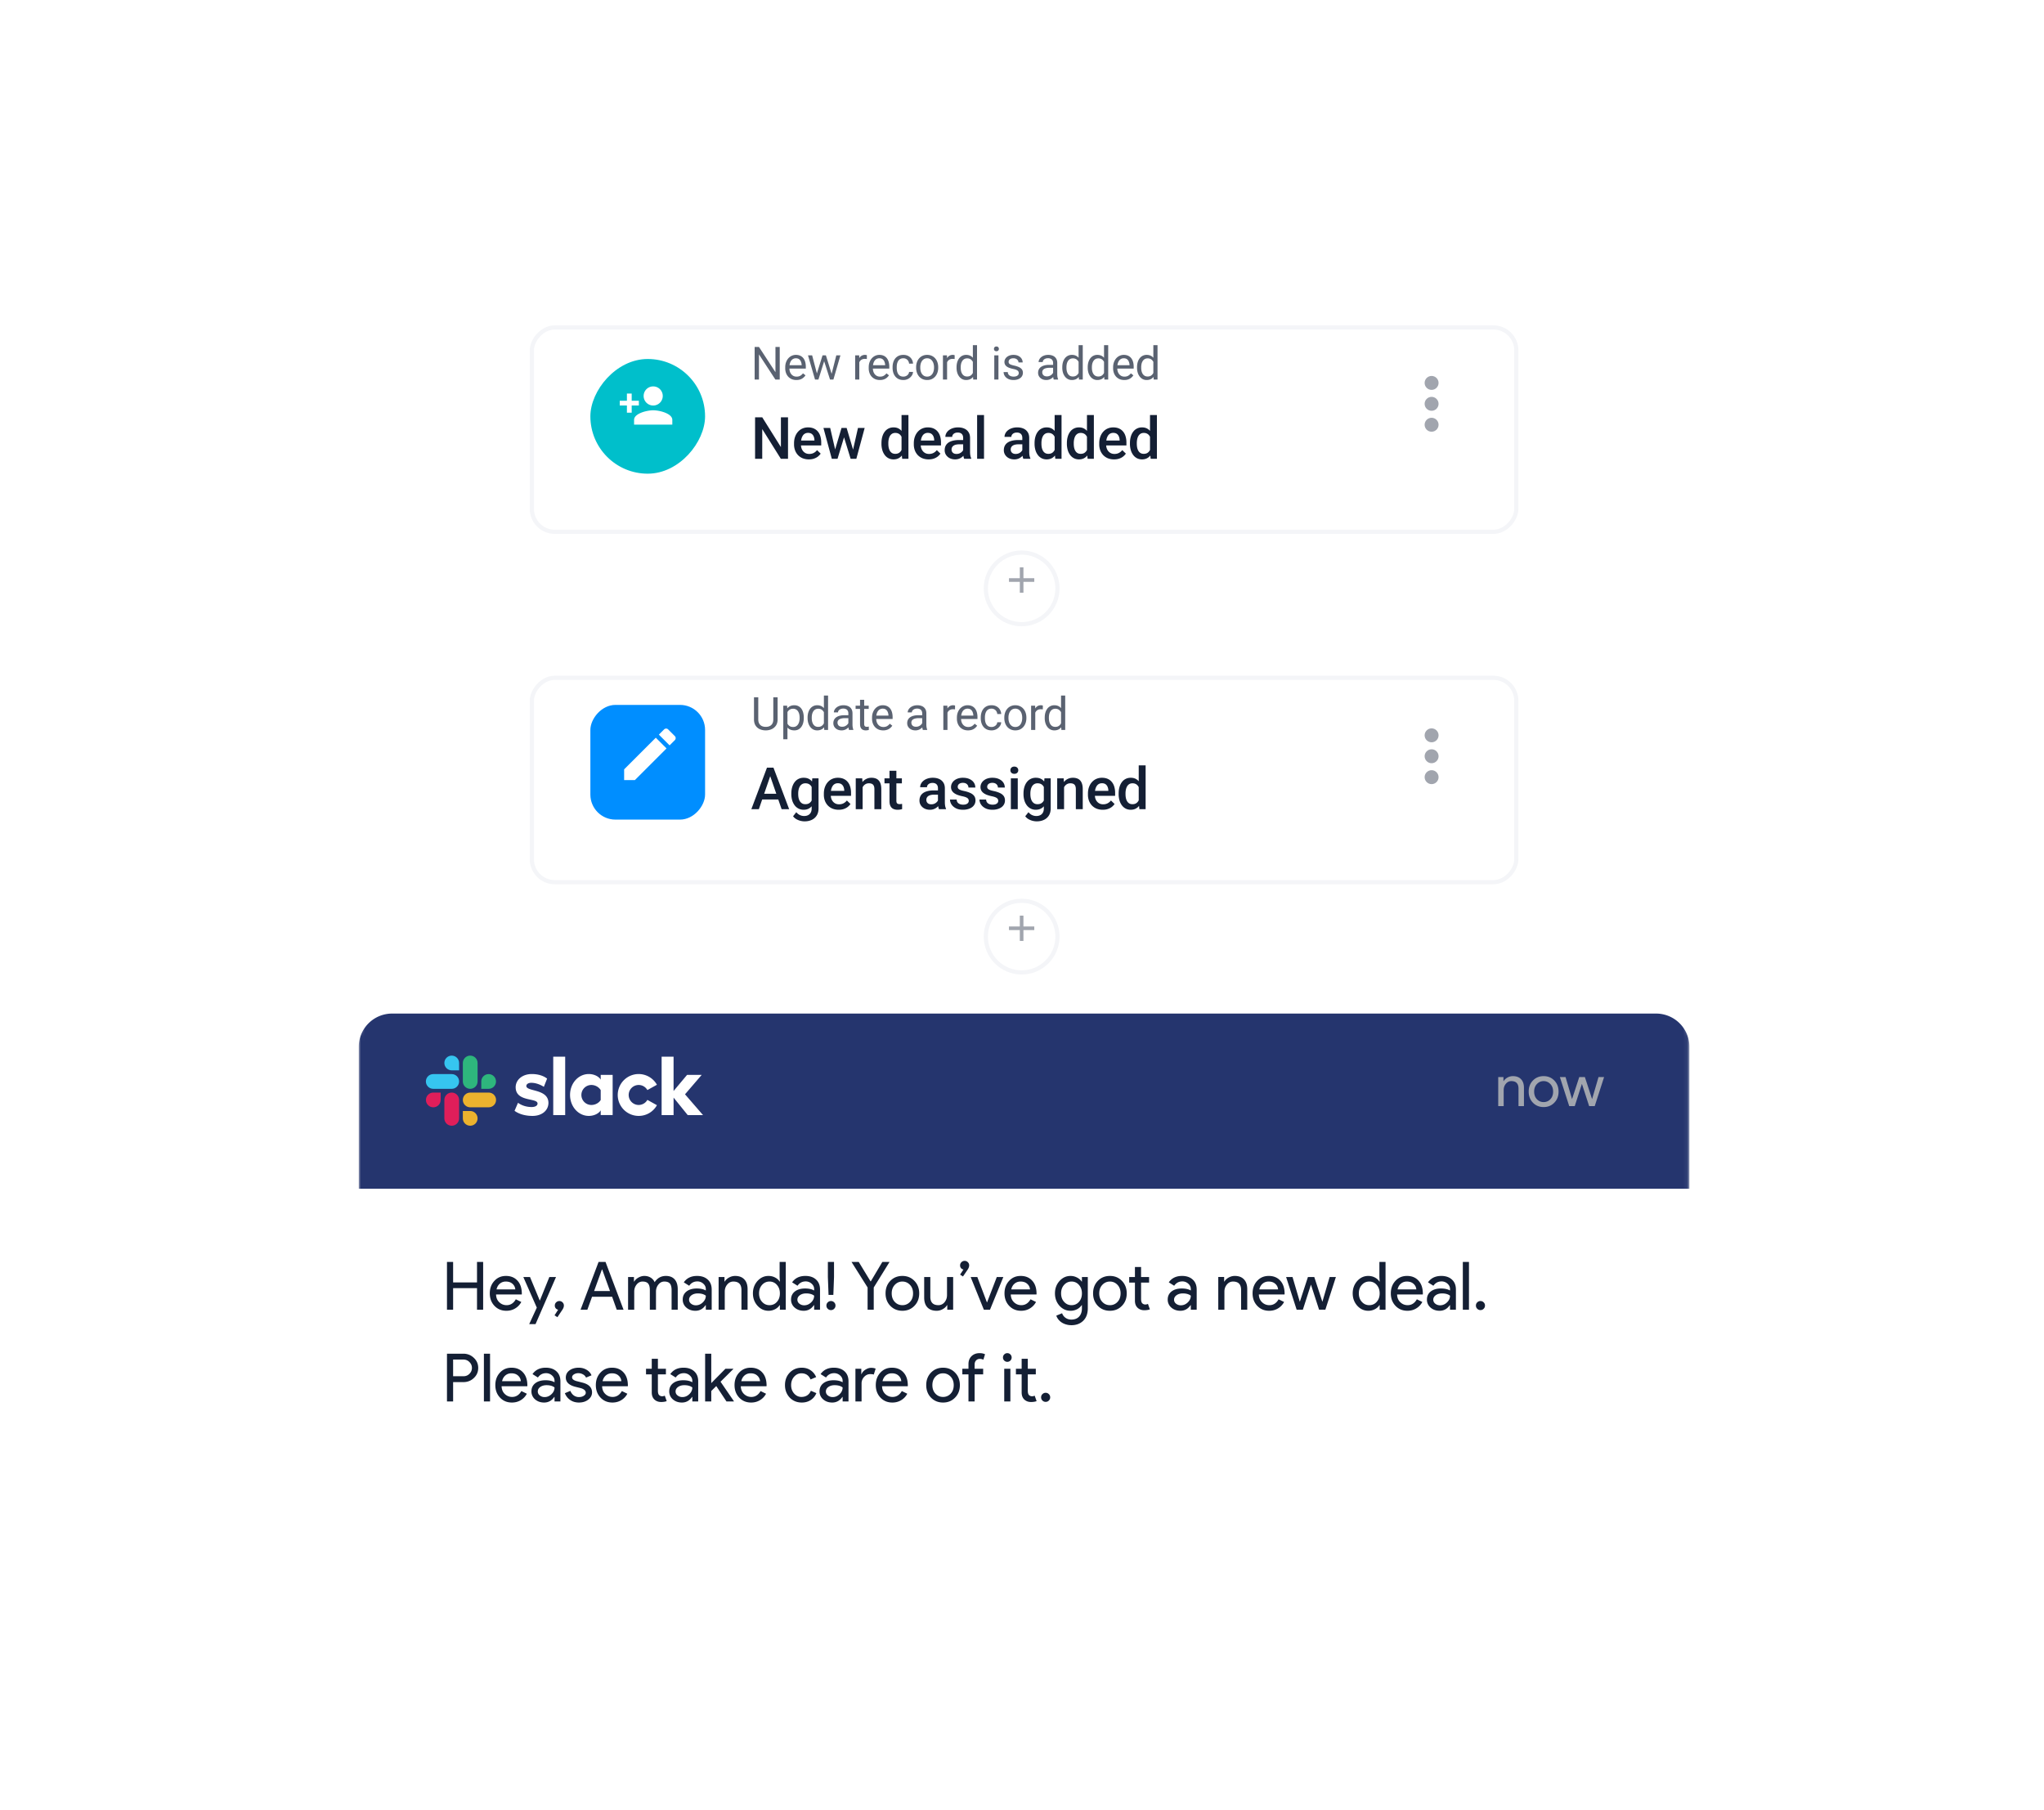
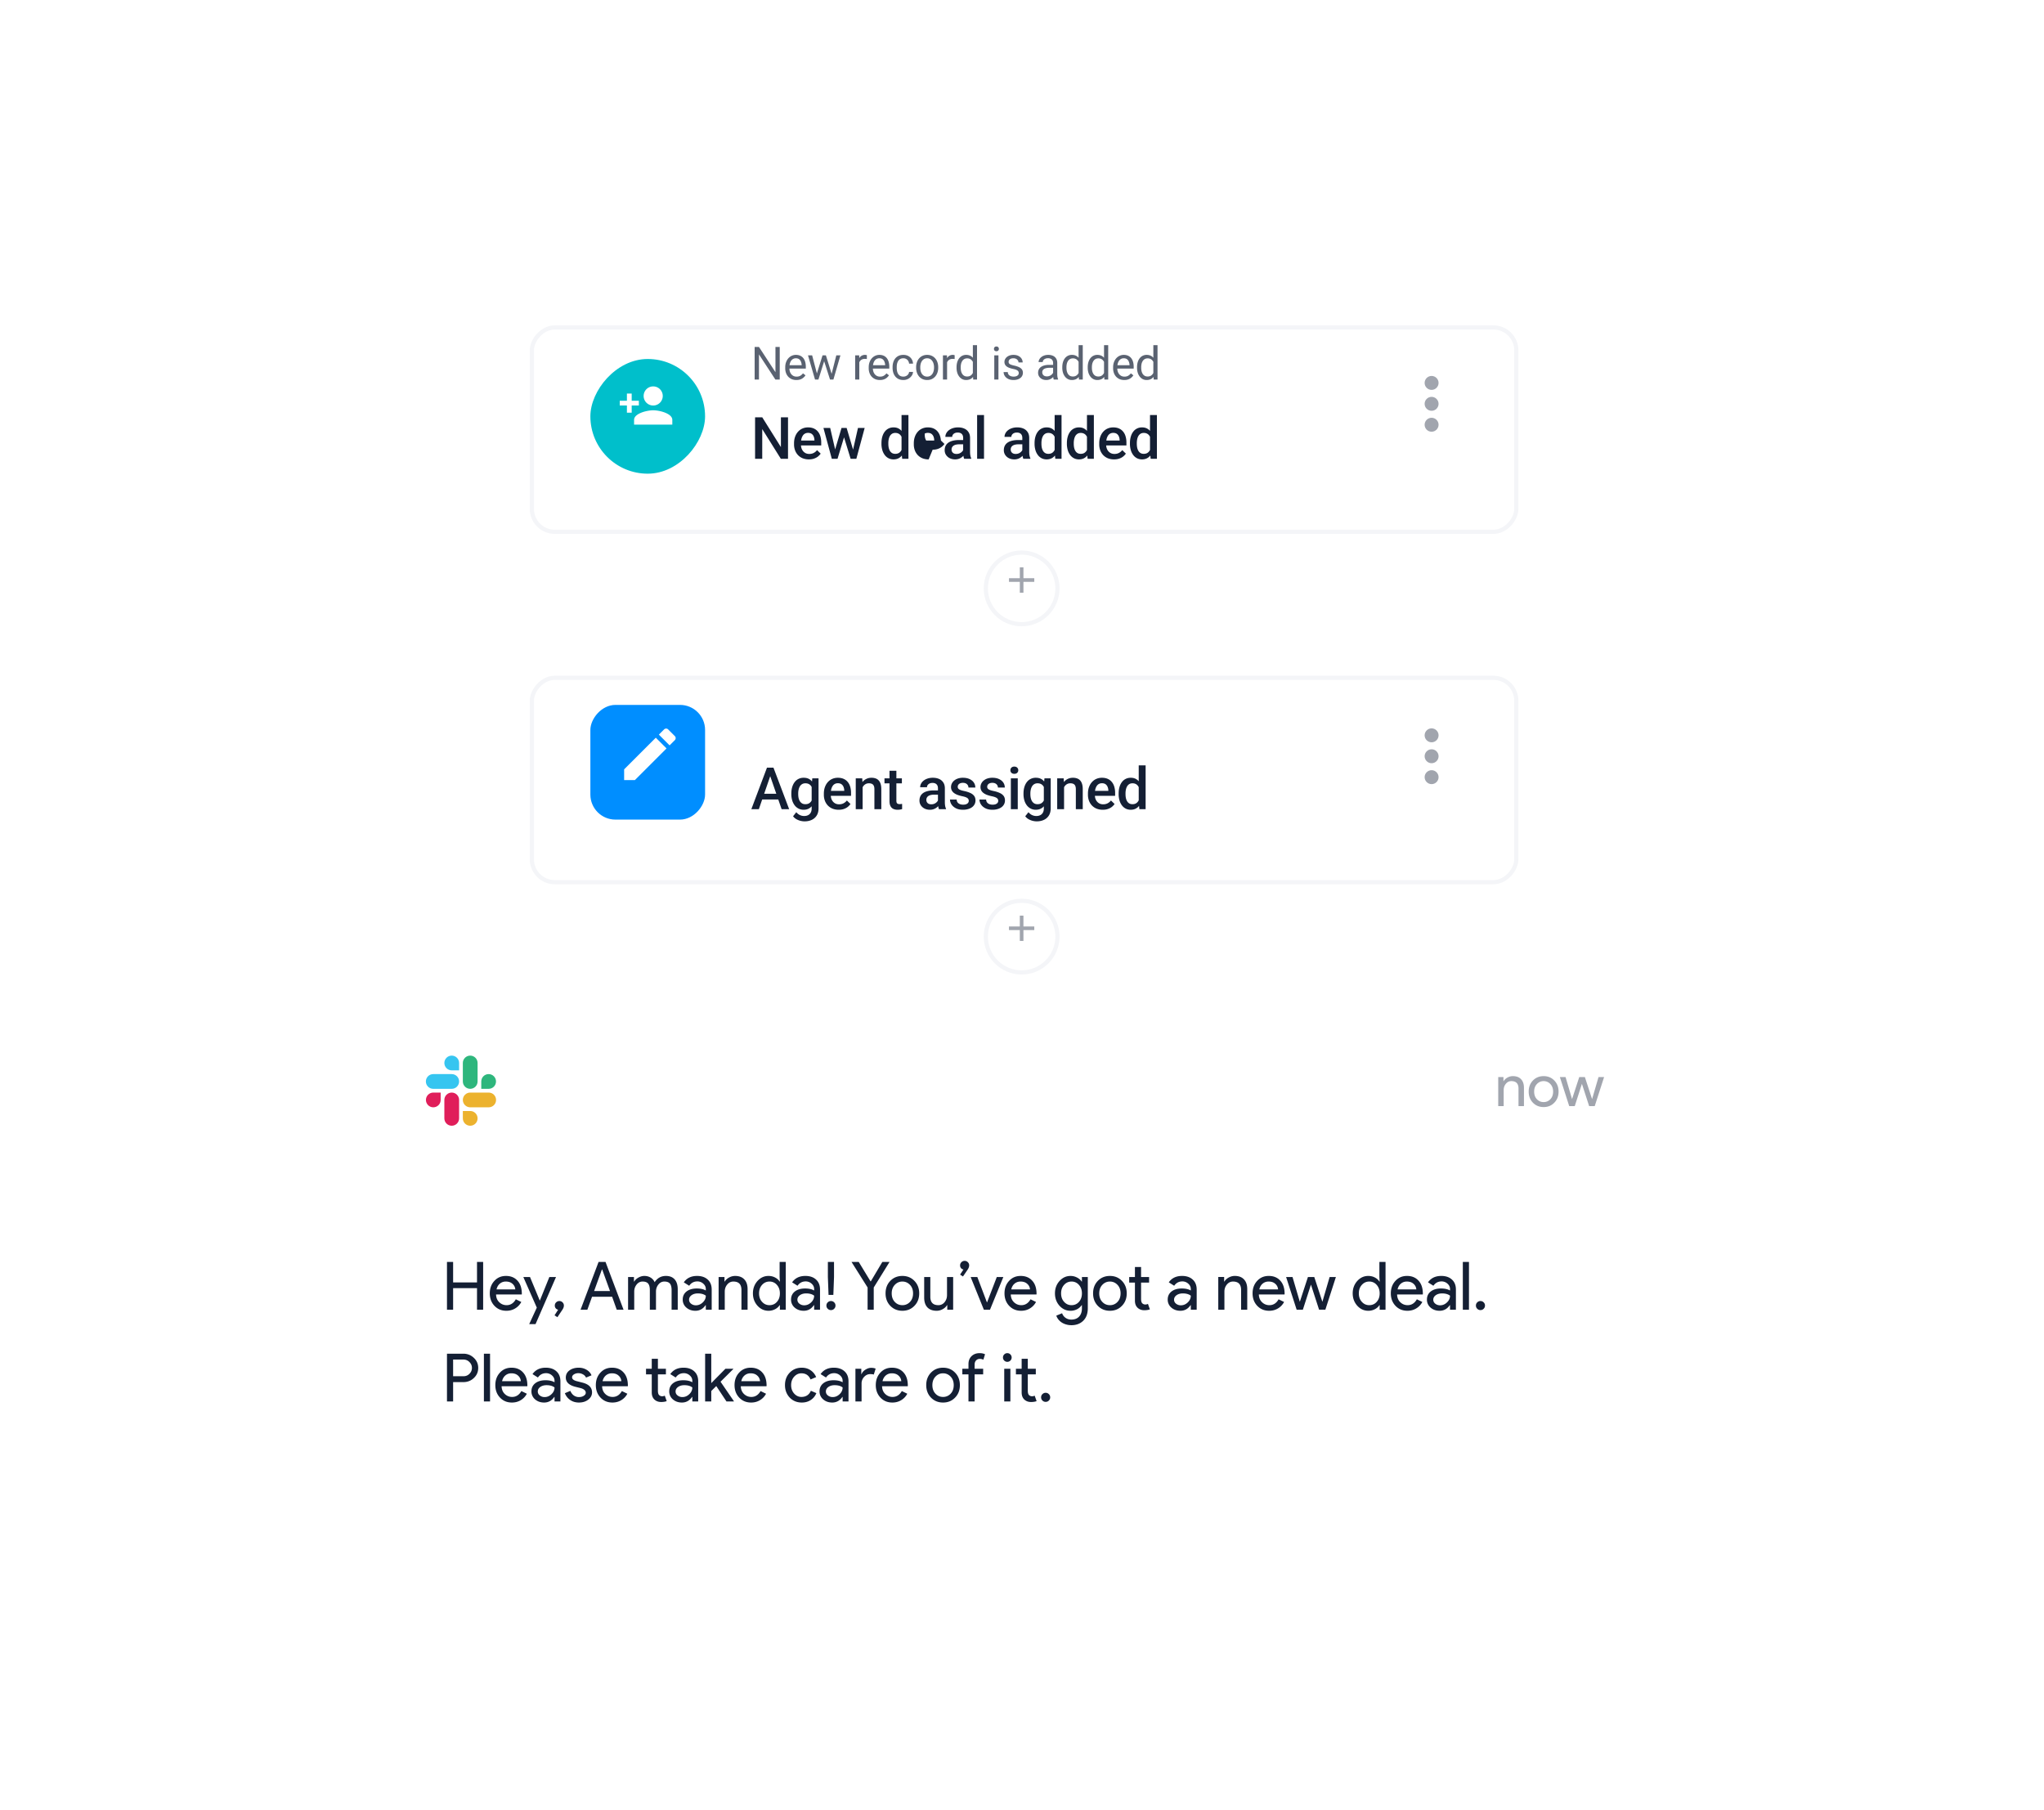
<svg xmlns="http://www.w3.org/2000/svg" width="490" height="434" viewBox="0 0 490 434" fill="none">
  <g filter="url(#a)">
    <path stroke="#fff" d="M245.5 75v165.39" />
  </g>
  <g filter="url(#b)">
    <circle cx="244.913" cy="139.062" r="8.087" fill="#fff" />
    <circle cx="244.913" cy="139.062" r="8.587" stroke="#F4F5F8" />
  </g>
  <g clip-path="url(#c)">
    <path d="M247.945 139.495h-2.599v2.599h-.867v-2.599h-2.599v-.867h2.599v-2.599h.867v2.599h2.599v.867Z" fill="#A1A5AE" />
  </g>
  <g filter="url(#d)">
    <circle cx="244.913" cy="222.552" r="8.087" fill="#fff" />
    <circle cx="244.913" cy="222.552" r="8.587" stroke="#F4F5F8" />
  </g>
  <g clip-path="url(#e)">
    <path d="M247.944 222.986h-2.6v2.599h-.866v-2.599h-2.6v-.867h2.6v-2.599h.866v2.599h2.6v.867Z" fill="#A1A5AE" />
  </g>
  <g filter="url(#f)">
    <rect width="237" height="50" rx="6" transform="matrix(-1 0 0 1 364 72)" fill="#fff" />
    <rect x="-.5" y=".5" width="236" height="49" rx="5.5" transform="matrix(-1 0 0 1 363 72)" stroke="#F4F5F8" />
  </g>
  <g filter="url(#g)">
    <rect width="27.497" height="27.497" rx="13.749" transform="matrix(-1 0 0 1 169.024 83.068)" fill="#00BFCB" />
  </g>
  <g clip-path="url(#h)">
    <path d="M156.588 97.221a2.291 2.291 0 1 0 .001-4.582 2.291 2.291 0 0 0-.001 4.582Zm-5.155-1.145v-1.719h-1.146v1.719h-1.719v1.145h1.719v1.719h1.146V97.22h1.718v-1.145h-1.718Zm5.155 2.291c-1.529 0-4.583.768-4.583 2.291v1.146h9.166v-1.146c0-1.523-3.053-2.291-4.583-2.291Z" fill="#fff" />
  </g>
  <path d="M186.923 83.18V91h-1.042l-3.937-6.032V91h-1.036v-7.82h1.036l3.953 6.047V83.18h1.026Zm3.988 7.927c-.404 0-.771-.068-1.101-.204a2.5 2.5 0 0 1-.843-.585 2.596 2.596 0 0 1-.537-.892 3.278 3.278 0 0 1-.188-1.128v-.225c0-.473.07-.894.21-1.262.139-.373.329-.688.569-.946.24-.258.512-.453.816-.585a2.35 2.35 0 0 1 .946-.199c.415 0 .773.072 1.074.215.304.143.553.344.746.601.194.255.337.555.43.903.093.344.14.72.14 1.128v.446h-4.34v-.811h3.346v-.076a2.47 2.47 0 0 0-.161-.752 1.356 1.356 0 0 0-.43-.601c-.197-.158-.465-.237-.805-.237a1.349 1.349 0 0 0-1.112.564 2.107 2.107 0 0 0-.317.683 3.464 3.464 0 0 0-.113.929v.225c0 .276.038.536.113.78.079.24.191.45.338.633.151.183.331.326.543.43.215.103.458.155.73.155.351 0 .648-.071.892-.215.243-.143.456-.334.639-.574l.602.478c-.126.19-.285.37-.479.542a2.273 2.273 0 0 1-.714.42c-.279.107-.61.16-.994.16Zm4.784-1.138 1.493-4.78h.655l-.129.95-1.52 4.861h-.639l.14-1.031Zm-1.005-4.78 1.273 4.834.091.977h-.671l-1.686-5.811h.993Zm4.582 4.796 1.214-4.796h.988L199.787 91h-.666l.151-1.015Zm-1.284-4.796 1.461 4.7.166 1.111h-.633l-1.563-4.872-.129-.94h.698Zm8.009.913V91h-.994v-5.811h.967l.027.913Zm1.815-.946-.005.924a1.447 1.447 0 0 0-.237-.032 2.49 2.49 0 0 0-.247-.01 1.6 1.6 0 0 0-.607.106 1.265 1.265 0 0 0-.446.301 1.467 1.467 0 0 0-.29.462 2.242 2.242 0 0 0-.134.58l-.279.161c0-.35.034-.68.102-.988.072-.308.181-.58.328-.816a1.6 1.6 0 0 1 .558-.559 1.57 1.57 0 0 1 1.064-.177c.093.014.157.03.193.048Zm3.113 5.951c-.405 0-.772-.068-1.101-.204a2.504 2.504 0 0 1-.844-.585 2.611 2.611 0 0 1-.537-.892 3.278 3.278 0 0 1-.188-1.128v-.225c0-.473.07-.894.21-1.262.139-.373.329-.688.569-.946.24-.258.512-.453.816-.585a2.35 2.35 0 0 1 .946-.199c.415 0 .773.072 1.074.215.304.143.553.344.747.601.193.255.336.555.429.903.093.344.14.72.14 1.128v.446h-4.34v-.811h3.346v-.076a2.47 2.47 0 0 0-.161-.752 1.348 1.348 0 0 0-.43-.601c-.197-.158-.465-.237-.805-.237a1.349 1.349 0 0 0-1.112.564 2.107 2.107 0 0 0-.317.683 3.464 3.464 0 0 0-.113.929v.225c0 .276.038.536.113.78.079.24.192.45.338.633.151.183.332.326.543.43.215.103.458.155.73.155.351 0 .648-.071.892-.215.243-.143.456-.334.639-.574l.602.478c-.126.19-.285.37-.478.542a2.29 2.29 0 0 1-.715.42c-.279.107-.61.16-.993.16Zm5.637-.816c.236 0 .454-.048.655-.145.2-.097.365-.23.494-.397.129-.172.202-.367.22-.586h.946a1.78 1.78 0 0 1-.349.962 2.39 2.39 0 0 1-1.966.982c-.437 0-.819-.077-1.144-.23a2.265 2.265 0 0 1-.806-.634 2.829 2.829 0 0 1-.478-.924 3.893 3.893 0 0 1-.156-1.112v-.226c0-.39.052-.759.156-1.106.107-.35.267-.66.478-.93.215-.268.483-.479.806-.633.325-.154.707-.23 1.144-.23.454 0 .852.092 1.192.278.34.183.607.434.8.752.197.315.305.674.323 1.075h-.946a1.435 1.435 0 0 0-.204-.65 1.27 1.27 0 0 0-.472-.462 1.321 1.321 0 0 0-.693-.178c-.305 0-.561.061-.768.183-.204.118-.367.28-.489.484-.118.2-.204.424-.258.67-.05.244-.075.493-.075.747v.226c0 .254.025.505.075.752.05.247.134.47.252.671.122.2.285.362.489.484.208.118.466.177.774.177Zm3.059-2.132v-.124c0-.419.06-.807.182-1.165.122-.362.297-.675.527-.94.229-.269.506-.477.832-.623.326-.15.691-.226 1.096-.226.408 0 .775.075 1.101.226.329.147.609.354.838.623.233.265.41.578.532.94.121.358.182.746.182 1.165v.124c0 .419-.061.807-.182 1.165a2.79 2.79 0 0 1-.532.94 2.436 2.436 0 0 1-.833.623c-.322.147-.687.22-1.095.22-.409 0-.776-.073-1.102-.22a2.49 2.49 0 0 1-.837-.623 2.83 2.83 0 0 1-.527-.94 3.592 3.592 0 0 1-.182-1.165Zm.993-.124v.124c0 .29.034.564.102.822.068.254.17.48.306.676.14.197.314.353.521.468.208.11.45.166.726.166.272 0 .51-.055.714-.166.208-.115.379-.27.516-.468.136-.197.238-.422.306-.676.071-.258.107-.532.107-.822v-.124c0-.286-.036-.557-.107-.81a2.08 2.08 0 0 0-.312-.683 1.484 1.484 0 0 0-.515-.473 1.45 1.45 0 0 0-.72-.172c-.272 0-.512.058-.72.172a1.551 1.551 0 0 0-.516.473 2.157 2.157 0 0 0-.306.682 3.128 3.128 0 0 0-.102.811Zm6.427-1.933V91h-.994v-5.811h.967l.027.913Zm1.815-.946-.005.924a1.421 1.421 0 0 0-.236-.032 2.504 2.504 0 0 0-.247-.01c-.23 0-.432.035-.607.106a1.256 1.256 0 0 0-.446.301 1.432 1.432 0 0 0-.29.462 2.202 2.202 0 0 0-.134.58l-.28.161c0-.35.034-.68.102-.988.072-.308.181-.58.328-.816.147-.24.333-.426.558-.559a1.574 1.574 0 0 1 1.064-.177c.093.014.158.03.193.048Zm4.364 4.716V82.75h.999V91h-.913l-.086-1.128Zm-3.91-1.713v-.113c0-.444.054-.847.161-1.209.111-.365.267-.678.468-.94.204-.26.446-.462.725-.601.283-.143.598-.215.945-.215.365 0 .684.064.956.193.276.126.509.31.698.554.194.24.346.53.457.87.111.34.188.725.231 1.155v.494c-.039.426-.116.809-.231 1.15a2.7 2.7 0 0 1-.457.87c-.189.24-.422.423-.698.552a2.317 2.317 0 0 1-.967.188c-.34 0-.651-.073-.934-.22a2.207 2.207 0 0 1-.725-.618 3 3 0 0 1-.468-.934 4.13 4.13 0 0 1-.161-1.176Zm.999-.113v.113c0 .29.029.562.086.816.061.254.154.478.28.672.125.193.284.345.478.456.193.107.424.161.692.161.33 0 .6-.07.811-.21.215-.139.387-.323.516-.553a3.21 3.21 0 0 0 .301-.746V87.46a2.894 2.894 0 0 0-.188-.569 1.757 1.757 0 0 0-.312-.494 1.344 1.344 0 0 0-.467-.35 1.514 1.514 0 0 0-.65-.128c-.272 0-.506.057-.703.172a1.363 1.363 0 0 0-.478.462 2.125 2.125 0 0 0-.28.677 3.725 3.725 0 0 0-.086.816Zm9.045-2.858V91h-.999v-5.811h.999Zm-1.074-1.541c0-.161.049-.297.145-.408.101-.111.247-.167.441-.167.189 0 .334.056.435.167a.575.575 0 0 1 .156.408.561.561 0 0 1-.156.397c-.101.108-.246.162-.435.162-.194 0-.34-.054-.441-.162a.588.588 0 0 1-.145-.397Zm5.943 5.811a.842.842 0 0 0-.096-.397c-.061-.125-.188-.238-.382-.338-.189-.104-.476-.194-.859-.269a6.788 6.788 0 0 1-.875-.242 2.661 2.661 0 0 1-.661-.338 1.424 1.424 0 0 1-.414-.467 1.31 1.31 0 0 1-.145-.629c0-.229.05-.446.151-.65.104-.204.249-.385.435-.542a2.12 2.12 0 0 1 .682-.37c.265-.09.56-.135.886-.135.466 0 .863.082 1.193.247.329.165.581.385.757.66.175.273.263.576.263.909h-.994a.85.85 0 0 0-.145-.468 1.071 1.071 0 0 0-.413-.381c-.179-.1-.399-.15-.661-.15-.276 0-.499.042-.671.128a.86.86 0 0 0-.371.317.8.8 0 0 0-.059.698c.039.083.107.16.204.231.097.069.233.133.408.194.176.06.4.122.672.182.476.108.868.237 1.176.387.308.15.537.335.688.553.15.219.225.484.225.795a1.546 1.546 0 0 1-.618 1.246c-.197.15-.433.269-.709.355a3.166 3.166 0 0 1-.918.123c-.512 0-.945-.09-1.3-.273-.354-.183-.623-.42-.805-.71a1.693 1.693 0 0 1-.274-.918h.999c.014.272.093.489.236.65.143.157.319.27.526.338.208.065.414.097.618.097.272 0 .5-.036.682-.107a.946.946 0 0 0 .424-.296.683.683 0 0 0 .145-.43Zm8.235.548v-2.991c0-.23-.047-.428-.14-.597a.919.919 0 0 0-.408-.397 1.48 1.48 0 0 0-.677-.14c-.251 0-.471.043-.661.13a1.147 1.147 0 0 0-.44.338.741.741 0 0 0-.156.45h-.994c0-.207.054-.413.162-.617.107-.204.261-.388.462-.553.204-.168.447-.3.73-.398.286-.1.605-.15.956-.15.423 0 .795.072 1.117.215.326.143.58.36.763.65.186.286.279.646.279 1.08v2.706c0 .194.016.4.049.618.035.219.087.407.155.564V91h-1.036a1.835 1.835 0 0 1-.118-.457 3.634 3.634 0 0 1-.043-.537Zm.171-2.53.011.699h-1.004a3.72 3.72 0 0 0-.758.07c-.222.043-.408.109-.558.198a.895.895 0 0 0-.462.806c0 .183.041.35.123.5.083.15.206.27.371.36.168.085.374.128.618.128a1.677 1.677 0 0 0 1.359-.666c.139-.186.214-.367.225-.542l.425.478c-.026.15-.094.317-.205.5a2.388 2.388 0 0 1-1.101.94 2.13 2.13 0 0 1-.848.16c-.394 0-.74-.077-1.037-.23a1.77 1.77 0 0 1-.687-.618 1.628 1.628 0 0 1-.242-.876c0-.311.061-.585.183-.822.121-.24.297-.438.526-.596.229-.16.505-.282.827-.365a4.36 4.36 0 0 1 1.08-.123h1.154Zm5.938 2.396V82.75h.999V91h-.913l-.086-1.128Zm-3.91-1.713v-.113c0-.444.054-.847.161-1.209.111-.365.267-.678.468-.94.204-.26.445-.462.725-.601.283-.143.598-.215.945-.215.365 0 .684.064.956.193.276.126.508.31.698.554.194.24.346.53.457.87.111.34.188.725.231 1.155v.494c-.04.426-.117.809-.231 1.15a2.7 2.7 0 0 1-.457.87 1.91 1.91 0 0 1-.698.552 2.317 2.317 0 0 1-.967.188c-.34 0-.651-.073-.934-.22a2.197 2.197 0 0 1-.725-.618 3 3 0 0 1-.468-.934 4.13 4.13 0 0 1-.161-1.176Zm.999-.113v.113c0 .29.029.562.086.816.061.254.154.478.279.672.126.193.285.345.478.456.194.107.425.161.693.161.33 0 .6-.07.811-.21.215-.139.387-.323.516-.553a3.21 3.21 0 0 0 .301-.746V87.46a2.894 2.894 0 0 0-.188-.569 1.757 1.757 0 0 0-.312-.494 1.344 1.344 0 0 0-.467-.35 1.514 1.514 0 0 0-.65-.128c-.272 0-.507.057-.704.172a1.38 1.38 0 0 0-.478.462 2.147 2.147 0 0 0-.279.677 3.725 3.725 0 0 0-.086.816Zm9.01 1.826V82.75h.999V91h-.913l-.086-1.128Zm-3.91-1.713v-.113c0-.444.054-.847.161-1.209.111-.365.267-.678.468-.94.204-.26.445-.462.725-.601.283-.143.598-.215.945-.215.365 0 .684.064.956.193.276.126.508.31.698.554.194.24.346.53.457.87.111.34.188.725.231 1.155v.494c-.04.426-.117.809-.231 1.15a2.7 2.7 0 0 1-.457.87 1.91 1.91 0 0 1-.698.552 2.317 2.317 0 0 1-.967.188c-.34 0-.651-.073-.934-.22a2.197 2.197 0 0 1-.725-.618 3 3 0 0 1-.468-.934 4.13 4.13 0 0 1-.161-1.176Zm.999-.113v.113c0 .29.029.562.086.816.061.254.154.478.279.672.126.193.285.345.478.456.194.107.425.161.693.161.33 0 .6-.07.811-.21.215-.139.387-.323.516-.553a3.21 3.21 0 0 0 .301-.746V87.46a2.894 2.894 0 0 0-.188-.569 1.757 1.757 0 0 0-.312-.494 1.344 1.344 0 0 0-.467-.35 1.514 1.514 0 0 0-.65-.128c-.272 0-.507.057-.704.172a1.38 1.38 0 0 0-.478.462 2.147 2.147 0 0 0-.279.677 3.725 3.725 0 0 0-.086.816Zm7.759 3.061c-.405 0-.772-.068-1.101-.204a2.504 2.504 0 0 1-.844-.585 2.627 2.627 0 0 1-.537-.892 3.278 3.278 0 0 1-.188-1.128v-.225c0-.473.07-.894.21-1.262.139-.373.329-.688.569-.946.24-.258.512-.453.817-.585.304-.133.619-.199.945-.199.415 0 .773.072 1.074.215.304.143.553.344.747.601.193.255.336.555.429.903.093.344.14.72.14 1.128v.446h-4.34v-.811h3.346v-.076a2.47 2.47 0 0 0-.161-.752 1.354 1.354 0 0 0-.429-.601c-.197-.158-.466-.237-.806-.237a1.352 1.352 0 0 0-1.112.564 2.107 2.107 0 0 0-.317.683 3.464 3.464 0 0 0-.113.929v.225c0 .276.038.536.113.78.079.24.192.45.339.633.15.183.331.326.542.43.215.103.458.155.73.155.351 0 .649-.071.892-.215.244-.143.457-.334.639-.574l.602.478c-.126.19-.285.37-.478.542a2.29 2.29 0 0 1-.715.42c-.279.107-.61.16-.993.16Zm6.974-1.235V82.75h.999V91h-.913l-.086-1.128Zm-3.91-1.713v-.113c0-.444.054-.847.161-1.209.111-.365.267-.678.468-.94a2.06 2.06 0 0 1 1.67-.816c.365 0 .684.064.956.193.276.126.508.31.698.554.194.24.346.53.457.87.111.34.188.725.231 1.155v.494c-.04.426-.117.809-.231 1.15a2.7 2.7 0 0 1-.457.87 1.91 1.91 0 0 1-.698.552 2.317 2.317 0 0 1-.967.188c-.34 0-.652-.073-.934-.22a2.197 2.197 0 0 1-.725-.618 3 3 0 0 1-.468-.934 4.13 4.13 0 0 1-.161-1.176Zm.999-.113v.113c0 .29.029.562.086.816.061.254.154.478.279.672.126.193.285.345.478.456.194.107.425.161.693.161.33 0 .6-.07.811-.21.215-.139.387-.323.516-.553a3.21 3.21 0 0 0 .301-.746V87.46a2.894 2.894 0 0 0-.188-.569 1.757 1.757 0 0 0-.312-.494 1.344 1.344 0 0 0-.467-.35 1.514 1.514 0 0 0-.65-.128c-.272 0-.507.057-.704.172a1.38 1.38 0 0 0-.478.462 2.147 2.147 0 0 0-.279.677 3.725 3.725 0 0 0-.086.816Z" fill="#5A6271" />
-   <path d="M188.907 100.047V110h-1.716l-4.463-7.13V110h-1.716v-9.953h1.716l4.477 7.143v-7.143h1.702Zm5.001 10.09a3.946 3.946 0 0 1-1.484-.267 3.27 3.27 0 0 1-1.121-.759 3.365 3.365 0 0 1-.704-1.141 4 4 0 0 1-.246-1.415v-.274c0-.579.084-1.103.253-1.572.169-.469.403-.87.704-1.203a3.03 3.03 0 0 1 1.067-.773c.41-.177.854-.266 1.333-.266.528 0 .991.089 1.387.266.397.178.725.429.985.752.264.319.46.7.588 1.142a5.1 5.1 0 0 1 .198 1.463v.704h-5.715v-1.183h4.088v-.13a2.321 2.321 0 0 0-.178-.834 1.415 1.415 0 0 0-.485-.628c-.219-.16-.511-.24-.875-.24-.274 0-.517.06-.732.178-.209.114-.385.28-.526.499a2.624 2.624 0 0 0-.328.793c-.073.305-.11.649-.11 1.032v.274c0 .323.044.624.13.902.091.273.224.513.397.718.173.205.383.367.629.485.246.114.526.171.841.171.396 0 .749-.08 1.059-.239.31-.16.579-.385.807-.677l.868.841c-.16.232-.367.456-.622.67-.255.209-.568.38-.937.512-.364.133-.788.199-1.271.199Zm6.115-1.778 1.709-5.755h1.052l-.287 1.722-1.722 5.674h-.944l.192-1.641Zm-1.005-5.755 1.333 5.783.109 1.613h-1.053l-2.002-7.396h1.613Zm5.366 5.714 1.292-5.714h1.606L205.286 110h-1.052l.15-1.682Zm-1.422-5.714 1.689 5.687.212 1.709h-.944l-1.743-5.681-.287-1.715h1.073Zm13.16 5.865V99.5h1.654V110h-1.497l-.157-1.531Zm-4.813-2.085v-.144c0-.56.066-1.071.198-1.531.133-.465.324-.864.575-1.196.25-.338.556-.595.916-.773.36-.182.765-.273 1.216-.273.447 0 .839.086 1.176.26.337.173.625.421.862.745.237.319.426.702.567 1.148.141.442.241.934.301 1.477v.458a7.488 7.488 0 0 1-.301 1.449c-.141.437-.33.816-.567 1.135a2.45 2.45 0 0 1-.869.738c-.337.173-.731.26-1.182.26-.447 0-.85-.094-1.21-.281a2.646 2.646 0 0 1-.909-.786 3.705 3.705 0 0 1-.575-1.189 5.409 5.409 0 0 1-.198-1.497Zm1.648-.144v.144c0 .337.029.651.088.943.064.292.162.549.294.773.133.218.303.392.513.519.214.123.47.185.766.185.373 0 .681-.082.923-.246.241-.164.43-.385.567-.663.141-.283.237-.597.287-.944v-1.237a2.983 2.983 0 0 0-.171-.752 2.006 2.006 0 0 0-.335-.608 1.415 1.415 0 0 0-.526-.411c-.205-.1-.449-.15-.732-.15-.3 0-.556.064-.765.191-.21.128-.383.303-.52.527-.132.223-.23.483-.294.779a4.56 4.56 0 0 0-.095.95Zm9.662 3.897a3.937 3.937 0 0 1-1.483-.267 3.261 3.261 0 0 1-1.121-.759 3.365 3.365 0 0 1-.704-1.141 4 4 0 0 1-.246-1.415v-.274c0-.579.084-1.103.253-1.572.168-.469.403-.87.704-1.203.3-.337.656-.595 1.066-.773a3.33 3.33 0 0 1 1.333-.266c.529 0 .991.089 1.388.266.396.178.724.429.984.752.264.319.46.7.588 1.142a5.1 5.1 0 0 1 .198 1.463v.704h-5.715v-1.183h4.088v-.13a2.32 2.32 0 0 0-.177-.834 1.417 1.417 0 0 0-.486-.628c-.218-.16-.51-.24-.875-.24-.273 0-.517.06-.731.178a1.45 1.45 0 0 0-.527.499 2.65 2.65 0 0 0-.328.793 4.447 4.447 0 0 0-.109 1.032v.274c0 .323.043.624.13.902.091.273.223.513.396.718.173.205.383.367.629.485.246.114.527.171.841.171.397 0 .75-.08 1.06-.239.31-.16.578-.385.806-.677l.868.841a3.352 3.352 0 0 1-.622.67 3.12 3.12 0 0 1-.936.512c-.365.133-.789.199-1.272.199Zm8.275-1.62v-3.528c0-.264-.047-.492-.143-.683a1.007 1.007 0 0 0-.438-.445c-.191-.104-.433-.157-.724-.157-.269 0-.502.046-.698.137a1.13 1.13 0 0 0-.458.369.892.892 0 0 0-.164.526h-1.64c0-.291.07-.574.212-.847.141-.274.346-.518.615-.732.269-.214.59-.383.964-.506a4.009 4.009 0 0 1 1.258-.184c.556 0 1.048.093 1.476.28.433.187.773.469 1.019.848.25.373.376.843.376 1.408v3.288c0 .337.022.64.068.909.05.265.121.495.212.691V110h-1.689a2.914 2.914 0 0 1-.184-.677 5.53 5.53 0 0 1-.062-.806Zm.24-3.015.013 1.019h-1.182c-.306 0-.575.029-.807.088a1.673 1.673 0 0 0-.581.246 1.08 1.08 0 0 0-.349.397c-.077.155-.116.33-.116.526s.046.376.137.54c.091.16.223.285.396.376.178.091.392.137.643.137.337 0 .631-.068.882-.205.255-.141.455-.312.601-.513.146-.205.224-.398.233-.581l.533.732a2.51 2.51 0 0 1-.28.601c-.132.214-.306.42-.52.615a2.583 2.583 0 0 1-1.77.657c-.483 0-.914-.096-1.292-.287a2.287 2.287 0 0 1-.889-.787 2.036 2.036 0 0 1-.321-1.127c0-.392.073-.739.218-1.04.151-.305.37-.56.657-.765.291-.205.647-.36 1.066-.465a5.723 5.723 0 0 1 1.436-.164h1.292Zm4.761-6.002V110h-1.654V99.5h1.654Zm9.181 9.017v-3.528c0-.264-.048-.492-.144-.683a1 1 0 0 0-.437-.445c-.192-.104-.433-.157-.725-.157-.269 0-.501.046-.697.137a1.123 1.123 0 0 0-.458.369.892.892 0 0 0-.164.526h-1.641c0-.291.071-.574.212-.847a2.28 2.28 0 0 1 .615-.732c.269-.214.591-.383.964-.506a4.013 4.013 0 0 1 1.258-.184c.556 0 1.048.093 1.477.28a2.24 2.24 0 0 1 1.018.848c.251.373.376.843.376 1.408v3.288c0 .337.023.64.069.909.05.265.12.495.212.691V110h-1.689a2.96 2.96 0 0 1-.185-.677 5.526 5.526 0 0 1-.061-.806Zm.239-3.015.014 1.019h-1.183c-.305 0-.574.029-.806.088a1.665 1.665 0 0 0-.581.246 1.07 1.07 0 0 0-.349.397c-.078.155-.116.33-.116.526s.045.376.136.54c.092.16.224.285.397.376.178.091.392.137.642.137.338 0 .632-.068.882-.205a1.8 1.8 0 0 0 .602-.513c.146-.205.223-.398.232-.581l.534.732a2.516 2.516 0 0 1-.281.601c-.132.214-.305.42-.519.615a2.577 2.577 0 0 1-1.771.657c-.483 0-.914-.096-1.292-.287a2.29 2.29 0 0 1-.888-.787 2.028 2.028 0 0 1-.322-1.127c0-.392.073-.739.219-1.04.15-.305.369-.56.656-.765.292-.205.647-.36 1.067-.465a5.715 5.715 0 0 1 1.435-.164h1.292Zm7.51 2.967V99.5h1.654V110h-1.497l-.157-1.531Zm-4.813-2.085v-.144c0-.56.066-1.071.198-1.531.133-.465.324-.864.575-1.196.25-.338.556-.595.916-.773.36-.182.765-.273 1.216-.273.447 0 .839.086 1.176.26.337.173.625.421.861.745.237.319.427.702.568 1.148.141.442.241.934.301 1.477v.458a7.488 7.488 0 0 1-.301 1.449 3.893 3.893 0 0 1-.568 1.135 2.439 2.439 0 0 1-.868.738c-.337.173-.731.26-1.182.26-.447 0-.85-.094-1.21-.281a2.646 2.646 0 0 1-.909-.786 3.705 3.705 0 0 1-.575-1.189 5.409 5.409 0 0 1-.198-1.497Zm1.648-.144v.144c0 .337.029.651.088.943.064.292.162.549.294.773.133.218.303.392.513.519.214.123.469.185.766.185.373 0 .681-.082.923-.246.241-.164.43-.385.567-.663.141-.283.237-.597.287-.944v-1.237a2.983 2.983 0 0 0-.171-.752 2.006 2.006 0 0 0-.335-.608 1.415 1.415 0 0 0-.526-.411c-.205-.1-.449-.15-.732-.15-.3 0-.556.064-.765.191-.21.128-.383.303-.52.527-.132.223-.23.483-.294.779a4.493 4.493 0 0 0-.095.95Zm10.913 2.229V99.5h1.655V110h-1.497l-.158-1.531Zm-4.812-2.085v-.144c0-.56.066-1.071.198-1.531.132-.465.324-.864.574-1.196.251-.338.556-.595.916-.773a2.66 2.66 0 0 1 1.217-.273c.447 0 .839.086 1.176.26.337.173.624.421.861.745.237.319.426.702.568 1.148.141.442.241.934.3 1.477v.458a7.415 7.415 0 0 1-.3 1.449 3.918 3.918 0 0 1-.568 1.135 2.447 2.447 0 0 1-.868.738c-.337.173-.731.26-1.183.26-.446 0-.85-.094-1.21-.281a2.664 2.664 0 0 1-.909-.786 3.704 3.704 0 0 1-.574-1.189 5.409 5.409 0 0 1-.198-1.497Zm1.647-.144v.144c0 .337.03.651.089.943.064.292.162.549.294.773.132.218.303.392.513.519.214.123.469.185.765.185.374 0 .682-.082.923-.246a1.68 1.68 0 0 0 .568-.663c.141-.283.237-.597.287-.944v-1.237a3.072 3.072 0 0 0-.171-.752 2.006 2.006 0 0 0-.335-.608 1.41 1.41 0 0 0-.527-.411 1.65 1.65 0 0 0-.731-.15c-.301 0-.556.064-.766.191a1.559 1.559 0 0 0-.519.527c-.132.223-.23.483-.294.779a4.492 4.492 0 0 0-.096.95Zm9.663 3.897a3.937 3.937 0 0 1-1.483-.267 3.265 3.265 0 0 1-1.122-.759 3.365 3.365 0 0 1-.704-1.141 4 4 0 0 1-.246-1.415v-.274c0-.579.085-1.103.253-1.572.169-.469.404-.87.704-1.203a3.039 3.039 0 0 1 1.067-.773c.41-.177.854-.266 1.333-.266.528 0 .991.089 1.387.266.397.178.725.429.985.752.264.319.46.7.588 1.142a5.1 5.1 0 0 1 .198 1.463v.704h-5.715v-1.183h4.088v-.13a2.3 2.3 0 0 0-.178-.834 1.415 1.415 0 0 0-.485-.628c-.219-.16-.511-.24-.875-.24-.274 0-.517.06-.732.178-.209.114-.385.28-.526.499a2.624 2.624 0 0 0-.328.793 4.447 4.447 0 0 0-.109 1.032v.274c0 .323.043.624.129.902.092.273.224.513.397.718.173.205.383.367.629.485.246.114.526.171.841.171.396 0 .749-.08 1.059-.239.31-.16.579-.385.807-.677l.868.841a3.382 3.382 0 0 1-.622.67c-.255.209-.567.38-.937.512-.364.133-.788.199-1.271.199Zm8.617-1.668V99.5h1.654V110h-1.497l-.157-1.531Zm-4.813-2.085v-.144c0-.56.066-1.071.199-1.531.132-.465.323-.864.574-1.196.25-.338.556-.595.916-.773.36-.182.765-.273 1.217-.273.446 0 .838.086 1.175.26.338.173.625.421.862.745.237.319.426.702.567 1.148.141.442.242.934.301 1.477v.458a7.414 7.414 0 0 1-.301 1.449c-.141.437-.33.816-.567 1.135a2.456 2.456 0 0 1-.868.738c-.338.173-.732.26-1.183.26-.447 0-.85-.094-1.21-.281a2.646 2.646 0 0 1-.909-.786 3.683 3.683 0 0 1-.574-1.189 5.371 5.371 0 0 1-.199-1.497Zm1.648-.144v.144c0 .337.029.651.089.943.063.292.161.549.294.773.132.218.303.392.512.519.214.123.47.185.766.185.374 0 .681-.082.923-.246.241-.164.43-.385.567-.663.141-.283.237-.597.287-.944v-1.237a2.983 2.983 0 0 0-.171-.752 1.985 1.985 0 0 0-.335-.608 1.407 1.407 0 0 0-.526-.411c-.205-.1-.449-.15-.731-.15-.301 0-.556.064-.766.191-.21.128-.383.303-.52.527-.132.223-.23.483-.294.779a4.56 4.56 0 0 0-.095.95Z" fill="#141F34" />
+   <path d="M188.907 100.047V110h-1.716l-4.463-7.13V110h-1.716v-9.953h1.716l4.477 7.143v-7.143h1.702Zm5.001 10.09a3.946 3.946 0 0 1-1.484-.267 3.27 3.27 0 0 1-1.121-.759 3.365 3.365 0 0 1-.704-1.141 4 4 0 0 1-.246-1.415v-.274c0-.579.084-1.103.253-1.572.169-.469.403-.87.704-1.203a3.03 3.03 0 0 1 1.067-.773c.41-.177.854-.266 1.333-.266.528 0 .991.089 1.387.266.397.178.725.429.985.752.264.319.46.7.588 1.142a5.1 5.1 0 0 1 .198 1.463v.704h-5.715v-1.183h4.088v-.13a2.321 2.321 0 0 0-.178-.834 1.415 1.415 0 0 0-.485-.628c-.219-.16-.511-.24-.875-.24-.274 0-.517.06-.732.178-.209.114-.385.28-.526.499a2.624 2.624 0 0 0-.328.793c-.073.305-.11.649-.11 1.032v.274c0 .323.044.624.13.902.091.273.224.513.397.718.173.205.383.367.629.485.246.114.526.171.841.171.396 0 .749-.08 1.059-.239.31-.16.579-.385.807-.677l.868.841c-.16.232-.367.456-.622.67-.255.209-.568.38-.937.512-.364.133-.788.199-1.271.199Zm6.115-1.778 1.709-5.755h1.052l-.287 1.722-1.722 5.674h-.944l.192-1.641Zm-1.005-5.755 1.333 5.783.109 1.613h-1.053l-2.002-7.396h1.613Zm5.366 5.714 1.292-5.714h1.606L205.286 110h-1.052l.15-1.682Zm-1.422-5.714 1.689 5.687.212 1.709h-.944l-1.743-5.681-.287-1.715h1.073Zm13.16 5.865V99.5h1.654V110h-1.497l-.157-1.531Zm-4.813-2.085v-.144c0-.56.066-1.071.198-1.531.133-.465.324-.864.575-1.196.25-.338.556-.595.916-.773.36-.182.765-.273 1.216-.273.447 0 .839.086 1.176.26.337.173.625.421.862.745.237.319.426.702.567 1.148.141.442.241.934.301 1.477v.458a7.488 7.488 0 0 1-.301 1.449c-.141.437-.33.816-.567 1.135a2.45 2.45 0 0 1-.869.738c-.337.173-.731.26-1.182.26-.447 0-.85-.094-1.21-.281a2.646 2.646 0 0 1-.909-.786 3.705 3.705 0 0 1-.575-1.189 5.409 5.409 0 0 1-.198-1.497Zm1.648-.144v.144c0 .337.029.651.088.943.064.292.162.549.294.773.133.218.303.392.513.519.214.123.47.185.766.185.373 0 .681-.082.923-.246.241-.164.43-.385.567-.663.141-.283.237-.597.287-.944v-1.237a2.983 2.983 0 0 0-.171-.752 2.006 2.006 0 0 0-.335-.608 1.415 1.415 0 0 0-.526-.411c-.205-.1-.449-.15-.732-.15-.3 0-.556.064-.765.191-.21.128-.383.303-.52.527-.132.223-.23.483-.294.779a4.56 4.56 0 0 0-.095.95Zm9.662 3.897a3.937 3.937 0 0 1-1.483-.267 3.261 3.261 0 0 1-1.121-.759 3.365 3.365 0 0 1-.704-1.141 4 4 0 0 1-.246-1.415v-.274c0-.579.084-1.103.253-1.572.168-.469.403-.87.704-1.203.3-.337.656-.595 1.066-.773a3.33 3.33 0 0 1 1.333-.266c.529 0 .991.089 1.388.266.396.178.724.429.984.752.264.319.46.7.588 1.142a5.1 5.1 0 0 1 .198 1.463v.704h-5.715v-1.183h4.088v-.13a2.32 2.32 0 0 0-.177-.834 1.417 1.417 0 0 0-.486-.628c-.218-.16-.51-.24-.875-.24-.273 0-.517.06-.731.178v.274c0 .323.043.624.13.902.091.273.223.513.396.718.173.205.383.367.629.485.246.114.527.171.841.171.397 0 .75-.08 1.06-.239.31-.16.578-.385.806-.677l.868.841a3.352 3.352 0 0 1-.622.67 3.12 3.12 0 0 1-.936.512c-.365.133-.789.199-1.272.199Zm8.275-1.62v-3.528c0-.264-.047-.492-.143-.683a1.007 1.007 0 0 0-.438-.445c-.191-.104-.433-.157-.724-.157-.269 0-.502.046-.698.137a1.13 1.13 0 0 0-.458.369.892.892 0 0 0-.164.526h-1.64c0-.291.07-.574.212-.847.141-.274.346-.518.615-.732.269-.214.59-.383.964-.506a4.009 4.009 0 0 1 1.258-.184c.556 0 1.048.093 1.476.28.433.187.773.469 1.019.848.25.373.376.843.376 1.408v3.288c0 .337.022.64.068.909.05.265.121.495.212.691V110h-1.689a2.914 2.914 0 0 1-.184-.677 5.53 5.53 0 0 1-.062-.806Zm.24-3.015.013 1.019h-1.182c-.306 0-.575.029-.807.088a1.673 1.673 0 0 0-.581.246 1.08 1.08 0 0 0-.349.397c-.077.155-.116.33-.116.526s.046.376.137.54c.091.16.223.285.396.376.178.091.392.137.643.137.337 0 .631-.068.882-.205.255-.141.455-.312.601-.513.146-.205.224-.398.233-.581l.533.732a2.51 2.51 0 0 1-.28.601c-.132.214-.306.42-.52.615a2.583 2.583 0 0 1-1.77.657c-.483 0-.914-.096-1.292-.287a2.287 2.287 0 0 1-.889-.787 2.036 2.036 0 0 1-.321-1.127c0-.392.073-.739.218-1.04.151-.305.37-.56.657-.765.291-.205.647-.36 1.066-.465a5.723 5.723 0 0 1 1.436-.164h1.292Zm4.761-6.002V110h-1.654V99.5h1.654Zm9.181 9.017v-3.528c0-.264-.048-.492-.144-.683a1 1 0 0 0-.437-.445c-.192-.104-.433-.157-.725-.157-.269 0-.501.046-.697.137a1.123 1.123 0 0 0-.458.369.892.892 0 0 0-.164.526h-1.641c0-.291.071-.574.212-.847a2.28 2.28 0 0 1 .615-.732c.269-.214.591-.383.964-.506a4.013 4.013 0 0 1 1.258-.184c.556 0 1.048.093 1.477.28a2.24 2.24 0 0 1 1.018.848c.251.373.376.843.376 1.408v3.288c0 .337.023.64.069.909.05.265.12.495.212.691V110h-1.689a2.96 2.96 0 0 1-.185-.677 5.526 5.526 0 0 1-.061-.806Zm.239-3.015.014 1.019h-1.183c-.305 0-.574.029-.806.088a1.665 1.665 0 0 0-.581.246 1.07 1.07 0 0 0-.349.397c-.078.155-.116.33-.116.526s.045.376.136.54c.092.16.224.285.397.376.178.091.392.137.642.137.338 0 .632-.068.882-.205a1.8 1.8 0 0 0 .602-.513c.146-.205.223-.398.232-.581l.534.732a2.516 2.516 0 0 1-.281.601c-.132.214-.305.42-.519.615a2.577 2.577 0 0 1-1.771.657c-.483 0-.914-.096-1.292-.287a2.29 2.29 0 0 1-.888-.787 2.028 2.028 0 0 1-.322-1.127c0-.392.073-.739.219-1.04.15-.305.369-.56.656-.765.292-.205.647-.36 1.067-.465a5.715 5.715 0 0 1 1.435-.164h1.292Zm7.51 2.967V99.5h1.654V110h-1.497l-.157-1.531Zm-4.813-2.085v-.144c0-.56.066-1.071.198-1.531.133-.465.324-.864.575-1.196.25-.338.556-.595.916-.773.36-.182.765-.273 1.216-.273.447 0 .839.086 1.176.26.337.173.625.421.861.745.237.319.427.702.568 1.148.141.442.241.934.301 1.477v.458a7.488 7.488 0 0 1-.301 1.449 3.893 3.893 0 0 1-.568 1.135 2.439 2.439 0 0 1-.868.738c-.337.173-.731.26-1.182.26-.447 0-.85-.094-1.21-.281a2.646 2.646 0 0 1-.909-.786 3.705 3.705 0 0 1-.575-1.189 5.409 5.409 0 0 1-.198-1.497Zm1.648-.144v.144c0 .337.029.651.088.943.064.292.162.549.294.773.133.218.303.392.513.519.214.123.469.185.766.185.373 0 .681-.082.923-.246.241-.164.43-.385.567-.663.141-.283.237-.597.287-.944v-1.237a2.983 2.983 0 0 0-.171-.752 2.006 2.006 0 0 0-.335-.608 1.415 1.415 0 0 0-.526-.411c-.205-.1-.449-.15-.732-.15-.3 0-.556.064-.765.191-.21.128-.383.303-.52.527-.132.223-.23.483-.294.779a4.493 4.493 0 0 0-.095.95Zm10.913 2.229V99.5h1.655V110h-1.497l-.158-1.531Zm-4.812-2.085v-.144c0-.56.066-1.071.198-1.531.132-.465.324-.864.574-1.196.251-.338.556-.595.916-.773a2.66 2.66 0 0 1 1.217-.273c.447 0 .839.086 1.176.26.337.173.624.421.861.745.237.319.426.702.568 1.148.141.442.241.934.3 1.477v.458a7.415 7.415 0 0 1-.3 1.449 3.918 3.918 0 0 1-.568 1.135 2.447 2.447 0 0 1-.868.738c-.337.173-.731.26-1.183.26-.446 0-.85-.094-1.21-.281a2.664 2.664 0 0 1-.909-.786 3.704 3.704 0 0 1-.574-1.189 5.409 5.409 0 0 1-.198-1.497Zm1.647-.144v.144c0 .337.03.651.089.943.064.292.162.549.294.773.132.218.303.392.513.519.214.123.469.185.765.185.374 0 .682-.082.923-.246a1.68 1.68 0 0 0 .568-.663c.141-.283.237-.597.287-.944v-1.237a3.072 3.072 0 0 0-.171-.752 2.006 2.006 0 0 0-.335-.608 1.41 1.41 0 0 0-.527-.411 1.65 1.65 0 0 0-.731-.15c-.301 0-.556.064-.766.191a1.559 1.559 0 0 0-.519.527c-.132.223-.23.483-.294.779a4.492 4.492 0 0 0-.096.95Zm9.663 3.897a3.937 3.937 0 0 1-1.483-.267 3.265 3.265 0 0 1-1.122-.759 3.365 3.365 0 0 1-.704-1.141 4 4 0 0 1-.246-1.415v-.274c0-.579.085-1.103.253-1.572.169-.469.404-.87.704-1.203a3.039 3.039 0 0 1 1.067-.773c.41-.177.854-.266 1.333-.266.528 0 .991.089 1.387.266.397.178.725.429.985.752.264.319.46.7.588 1.142a5.1 5.1 0 0 1 .198 1.463v.704h-5.715v-1.183h4.088v-.13a2.3 2.3 0 0 0-.178-.834 1.415 1.415 0 0 0-.485-.628c-.219-.16-.511-.24-.875-.24-.274 0-.517.06-.732.178-.209.114-.385.28-.526.499a2.624 2.624 0 0 0-.328.793 4.447 4.447 0 0 0-.109 1.032v.274c0 .323.043.624.129.902.092.273.224.513.397.718.173.205.383.367.629.485.246.114.526.171.841.171.396 0 .749-.08 1.059-.239.31-.16.579-.385.807-.677l.868.841a3.382 3.382 0 0 1-.622.67c-.255.209-.567.38-.937.512-.364.133-.788.199-1.271.199Zm8.617-1.668V99.5h1.654V110h-1.497l-.157-1.531Zm-4.813-2.085v-.144c0-.56.066-1.071.199-1.531.132-.465.323-.864.574-1.196.25-.338.556-.595.916-.773.36-.182.765-.273 1.217-.273.446 0 .838.086 1.175.26.338.173.625.421.862.745.237.319.426.702.567 1.148.141.442.242.934.301 1.477v.458a7.414 7.414 0 0 1-.301 1.449c-.141.437-.33.816-.567 1.135a2.456 2.456 0 0 1-.868.738c-.338.173-.732.26-1.183.26-.447 0-.85-.094-1.21-.281a2.646 2.646 0 0 1-.909-.786 3.683 3.683 0 0 1-.574-1.189 5.371 5.371 0 0 1-.199-1.497Zm1.648-.144v.144c0 .337.029.651.089.943.063.292.161.549.294.773.132.218.303.392.512.519.214.123.47.185.766.185.374 0 .681-.082.923-.246.241-.164.43-.385.567-.663.141-.283.237-.597.287-.944v-1.237a2.983 2.983 0 0 0-.171-.752 1.985 1.985 0 0 0-.335-.608 1.407 1.407 0 0 0-.526-.411c-.205-.1-.449-.15-.731-.15-.301 0-.556.064-.766.191-.21.128-.383.303-.52.527-.132.223-.23.483-.294.779a4.56 4.56 0 0 0-.095.95Z" fill="#141F34" />
  <path d="M343.191 93.474c.92 0 1.672-.752 1.672-1.671 0-.92-.752-1.671-1.672-1.671-.919 0-1.671.752-1.671 1.67 0 .92.752 1.672 1.671 1.672Zm0 1.672c-.919 0-1.671.752-1.671 1.671 0 .92.752 1.671 1.671 1.671.92 0 1.672-.752 1.672-1.671 0-.92-.752-1.671-1.672-1.671Zm0 5.014c-.919 0-1.671.752-1.671 1.671 0 .92.752 1.672 1.671 1.672.92 0 1.672-.752 1.672-1.672 0-.919-.752-1.671-1.672-1.671Z" fill="#A1A5AE" />
  <g filter="url(#i)">
    <rect width="237" height="50" rx="6" transform="matrix(-1 0 0 1 364 156)" fill="#fff" />
    <rect x="-.5" y=".5" width="236" height="49" rx="5.5" transform="matrix(-1 0 0 1 363 156)" stroke="#F4F5F8" />
  </g>
-   <path d="M185.382 167.18h1.031v5.29c0 .587-.131 1.076-.392 1.466a2.443 2.443 0 0 1-1.042.881c-.43.194-.897.29-1.402.29-.53 0-1.01-.096-1.439-.29a2.348 2.348 0 0 1-1.015-.881c-.248-.39-.371-.879-.371-1.466v-5.29h1.026v5.29c0 .408.075.745.225 1.01.151.265.36.462.629.591.272.129.587.193.945.193.362 0 .677-.064.945-.193a1.4 1.4 0 0 0 .634-.591c.151-.265.226-.602.226-1.01v-5.29Zm3.392 3.126v6.928h-.999v-8.046h.913l.086 1.118Zm3.915 1.74v.113c0 .422-.05.814-.15 1.176-.1.358-.247.669-.441.934a2 2 0 0 1-.703.618c-.279.147-.6.22-.962.22-.368 0-.694-.061-.977-.182a1.93 1.93 0 0 1-.72-.532 2.712 2.712 0 0 1-.472-.838 4.831 4.831 0 0 1-.237-1.101v-.602c.043-.429.124-.814.242-1.154a2.86 2.86 0 0 1 .467-.87 1.92 1.92 0 0 1 .715-.554c.279-.129.601-.193.966-.193.366 0 .69.072.973.215.282.139.521.34.714.601.193.262.338.575.435.94.1.362.15.765.15 1.209Zm-.999.113v-.113c0-.29-.03-.562-.091-.817a2.064 2.064 0 0 0-.285-.676 1.351 1.351 0 0 0-.483-.462 1.373 1.373 0 0 0-.704-.172c-.25 0-.469.043-.655.129a1.41 1.41 0 0 0-.467.349 1.84 1.84 0 0 0-.317.494 2.803 2.803 0 0 0-.177.569v1.391c.071.251.171.487.3.709.129.219.301.396.516.532.215.133.485.199.811.199.269 0 .5-.056.693-.167.197-.114.358-.27.483-.467.129-.197.224-.422.285-.677a3.55 3.55 0 0 0 .091-.821Zm5.82 1.713v-7.122h.999V175h-.913l-.086-1.128Zm-3.91-1.713v-.113c0-.444.054-.847.161-1.209.111-.365.267-.678.467-.94a2.11 2.11 0 0 1 .725-.601c.283-.143.598-.215.946-.215.365 0 .684.064.956.193.275.126.508.31.698.554.193.239.345.529.456.87.111.34.188.725.231 1.154v.495a5.013 5.013 0 0 1-.231 1.149 2.72 2.72 0 0 1-.456.87c-.19.24-.423.424-.698.553a2.308 2.308 0 0 1-.967.188c-.34 0-.652-.073-.935-.22a2.21 2.21 0 0 1-.725-.618 3.019 3.019 0 0 1-.467-.934 4.132 4.132 0 0 1-.161-1.176Zm.999-.113v.113c0 .29.028.562.086.816.061.254.154.478.279.671.125.194.285.346.478.457.193.107.424.161.693.161.329 0 .6-.07.811-.209a1.56 1.56 0 0 0 .516-.554c.129-.229.229-.478.3-.746v-1.295a2.833 2.833 0 0 0-.188-.569 1.731 1.731 0 0 0-.311-.494 1.343 1.343 0 0 0-.467-.349 1.517 1.517 0 0 0-.65-.129c-.272 0-.507.057-.704.172a1.37 1.37 0 0 0-.478.462 2.146 2.146 0 0 0-.279.676 3.676 3.676 0 0 0-.086.817Zm8.774 1.96v-2.991c0-.23-.047-.428-.14-.597a.917.917 0 0 0-.408-.397 1.482 1.482 0 0 0-.677-.14c-.251 0-.471.043-.661.129a1.146 1.146 0 0 0-.44.339.74.74 0 0 0-.156.451h-.993c0-.208.053-.414.161-.618.107-.204.261-.389.462-.553.204-.169.447-.301.73-.398.287-.1.605-.15.956-.15.423 0 .795.072 1.117.215.326.143.58.36.763.65.186.286.279.646.279 1.079v2.707c0 .194.016.4.049.618.035.218.087.406.155.564V175h-1.036a1.84 1.84 0 0 1-.118-.457 3.626 3.626 0 0 1-.043-.537Zm.172-2.53.01.699h-1.004c-.283 0-.535.023-.757.07a1.72 1.72 0 0 0-.559.198.893.893 0 0 0-.462.806c0 .183.041.349.124.499a.887.887 0 0 0 .37.36c.168.086.374.129.618.129.304 0 .573-.064.806-.193.232-.129.417-.287.553-.473.139-.186.215-.367.225-.542l.425.478c-.025.15-.093.317-.204.499a2.405 2.405 0 0 1-1.102.94 2.12 2.12 0 0 1-.848.161c-.394 0-.74-.077-1.037-.231a1.775 1.775 0 0 1-.687-.617 1.64 1.64 0 0 1-.242-.876c0-.311.061-.585.183-.822.121-.24.297-.438.526-.596.229-.161.505-.283.827-.365a4.378 4.378 0 0 1 1.08-.124h1.155Zm4.707-2.288v.763h-3.142v-.763h3.142Zm-2.078-1.412h.993v5.784c0 .197.031.346.092.446.061.1.139.167.236.199a.99.99 0 0 0 .312.048c.082 0 .168-.007.257-.021.093-.018.163-.032.21-.043l.005.811a2.407 2.407 0 0 1-.311.07 2.39 2.39 0 0 1-.457.037c-.243 0-.467-.048-.671-.145a1.08 1.08 0 0 1-.489-.483c-.118-.229-.177-.537-.177-.924v-5.779Zm5.546 7.331c-.405 0-.772-.068-1.102-.204a2.51 2.51 0 0 1-.843-.585 2.598 2.598 0 0 1-.537-.892 3.28 3.28 0 0 1-.188-1.128v-.225c0-.473.07-.894.21-1.263.139-.372.329-.687.569-.945.24-.258.512-.453.816-.585.305-.133.62-.199.946-.199.415 0 .773.072 1.074.215.304.143.553.344.746.601.194.255.337.555.43.903.093.343.14.719.14 1.128v.445h-4.34v-.811h3.346v-.075a2.474 2.474 0 0 0-.161-.752 1.354 1.354 0 0 0-.43-.601c-.197-.158-.465-.237-.805-.237a1.357 1.357 0 0 0-1.112.564 2.12 2.12 0 0 0-.317.682 3.473 3.473 0 0 0-.113.93v.225c0 .276.038.536.113.779.079.24.191.451.338.634.151.182.332.326.543.43.215.103.458.155.73.155.351 0 .648-.071.892-.215.243-.143.456-.334.639-.574l.602.478a2.81 2.81 0 0 1-.478.542 2.28 2.28 0 0 1-.715.419 2.75 2.75 0 0 1-.993.161Zm9.356-1.101v-2.991c0-.23-.046-.428-.139-.597a.914.914 0 0 0-.409-.397 1.477 1.477 0 0 0-.676-.14c-.251 0-.471.043-.661.129a1.146 1.146 0 0 0-.44.339.74.74 0 0 0-.156.451h-.994c0-.208.054-.414.161-.618.108-.204.262-.389.462-.553.204-.169.448-.301.731-.398.286-.1.605-.15.956-.15.422 0 .795.072 1.117.215.326.143.58.36.763.65.186.286.279.646.279 1.079v2.707c0 .194.016.4.048.618.036.218.088.406.156.564V175h-1.037a1.886 1.886 0 0 1-.118-.457 3.766 3.766 0 0 1-.043-.537Zm.172-2.53.011.699h-1.005a3.68 3.68 0 0 0-.757.07 1.73 1.73 0 0 0-.559.198.893.893 0 0 0-.461.806c0 .183.041.349.123.499a.89.89 0 0 0 .371.36c.168.086.374.129.617.129.305 0 .573-.064.806-.193.233-.129.417-.287.553-.473.14-.186.215-.367.226-.542l.424.478c-.025.15-.093.317-.204.499a2.405 2.405 0 0 1-1.101.94 2.128 2.128 0 0 1-.849.161c-.394 0-.739-.077-1.036-.231a1.778 1.778 0 0 1-.688-.617 1.64 1.64 0 0 1-.241-.876c0-.311.06-.585.182-.822.122-.24.297-.438.527-.596.229-.161.504-.283.827-.365a4.376 4.376 0 0 1 1.079-.124h1.155Zm5.887-1.375V175h-.994v-5.812h.967l.027.913Zm1.815-.945-.005.924a1.36 1.36 0 0 0-.236-.032 2.562 2.562 0 0 0-.247-.011c-.23 0-.432.036-.607.107a1.26 1.26 0 0 0-.446.301 1.434 1.434 0 0 0-.29.462 2.209 2.209 0 0 0-.134.58l-.28.161c0-.351.034-.68.102-.988.072-.308.181-.58.328-.816.147-.24.333-.426.559-.559a1.569 1.569 0 0 1 1.063-.177c.093.014.158.03.193.048Zm3.113 5.951c-.405 0-.772-.068-1.101-.204a2.49 2.49 0 0 1-.843-.585 2.598 2.598 0 0 1-.537-.892 3.256 3.256 0 0 1-.188-1.128v-.225c0-.473.069-.894.209-1.263.14-.372.33-.687.569-.945.24-.258.513-.453.817-.585.304-.133.619-.199.945-.199.416 0 .774.072 1.074.215.305.143.554.344.747.601.193.255.337.555.43.903.093.343.139.719.139 1.128v.445h-4.34v-.811h3.347v-.075a2.504 2.504 0 0 0-.161-.752 1.354 1.354 0 0 0-.43-.601c-.197-.158-.466-.237-.806-.237-.225 0-.433.049-.623.145-.19.093-.353.233-.489.419a2.14 2.14 0 0 0-.317.682 3.475 3.475 0 0 0-.112.93v.225c0 .276.037.536.112.779a2 2 0 0 0 .339.634c.15.182.331.326.542.43.215.103.459.155.731.155.351 0 .648-.071.891-.215.244-.143.457-.334.64-.574l.601.478c-.125.19-.285.37-.478.542a2.264 2.264 0 0 1-.714.419c-.28.108-.611.161-.994.161Zm5.637-.816c.236 0 .455-.048.655-.145.201-.097.366-.229.495-.398.128-.171.202-.367.22-.585h.945a1.769 1.769 0 0 1-.349.961 2.382 2.382 0 0 1-.833.715 2.412 2.412 0 0 1-1.133.268c-.437 0-.818-.077-1.144-.231a2.277 2.277 0 0 1-.806-.633 2.857 2.857 0 0 1-.478-.924 3.932 3.932 0 0 1-.155-1.112v-.226c0-.39.052-.759.155-1.106.108-.351.267-.661.478-.929.215-.269.484-.48.806-.634.326-.154.707-.231 1.144-.231.455 0 .852.093 1.193.279.34.183.606.433.8.752.197.315.304.673.322 1.074h-.945a1.437 1.437 0 0 0-.204-.65 1.269 1.269 0 0 0-.473-.461 1.314 1.314 0 0 0-.693-.178c-.304 0-.56.061-.768.183a1.348 1.348 0 0 0-.489.483 2.25 2.25 0 0 0-.257.672 3.624 3.624 0 0 0-.076.746v.226c0 .254.025.505.076.752.05.247.134.471.252.671.122.201.285.362.489.484.207.118.465.177.773.177Zm3.059-2.132v-.124c0-.419.061-.807.183-1.165.121-.362.297-.675.526-.94.229-.269.507-.477.833-.623a2.571 2.571 0 0 1 1.095-.226c.409 0 .776.075 1.101.226.33.146.609.354.838.623.233.265.41.578.532.94.122.358.183.746.183 1.165v.124c0 .419-.061.807-.183 1.165a2.795 2.795 0 0 1-.532.94 2.426 2.426 0 0 1-.832.623c-.323.147-.688.22-1.096.22a2.65 2.65 0 0 1-1.101-.22 2.487 2.487 0 0 1-.838-.623 2.834 2.834 0 0 1-.526-.94 3.588 3.588 0 0 1-.183-1.165Zm.994-.124v.124c0 .29.034.564.102.821.068.255.17.48.306.677.14.197.313.353.521.467.208.111.449.167.725.167.272 0 .51-.056.714-.167.208-.114.38-.27.516-.467s.238-.422.306-.677c.072-.257.108-.531.108-.821v-.124c0-.286-.036-.557-.108-.811a2.098 2.098 0 0 0-.311-.682 1.479 1.479 0 0 0-.516-.473 1.453 1.453 0 0 0-.72-.172c-.272 0-.512.058-.719.172a1.542 1.542 0 0 0-.516.473 2.155 2.155 0 0 0-.306.682 3.128 3.128 0 0 0-.102.811Zm6.426-1.934V175h-.993v-5.812h.967l.026.913Zm1.816-.945-.006.924a1.36 1.36 0 0 0-.236-.032 2.562 2.562 0 0 0-.247-.011c-.229 0-.431.036-.607.107a1.27 1.27 0 0 0-.446.301 1.469 1.469 0 0 0-.29.462 2.209 2.209 0 0 0-.134.58l-.279.161c0-.351.034-.68.102-.988.071-.308.181-.58.327-.816.147-.24.333-.426.559-.559a1.569 1.569 0 0 1 1.063-.177c.094.014.158.03.194.048Zm4.364 4.716v-7.122h.999V175h-.913l-.086-1.128Zm-3.91-1.713v-.113c0-.444.053-.847.161-1.209.111-.365.267-.678.467-.94a2.11 2.11 0 0 1 .725-.601c.283-.143.598-.215.946-.215.365 0 .684.064.956.193.275.126.508.31.698.554.193.239.345.529.456.87.111.34.188.725.231 1.154v.495a5.013 5.013 0 0 1-.231 1.149 2.72 2.72 0 0 1-.456.87c-.19.24-.423.424-.698.553a2.308 2.308 0 0 1-.967.188c-.34 0-.652-.073-.935-.22a2.21 2.21 0 0 1-.725-.618 3.019 3.019 0 0 1-.467-.934 4.097 4.097 0 0 1-.161-1.176Zm.999-.113v.113c0 .29.028.562.086.816.061.254.154.478.279.671.125.194.285.346.478.457.193.107.424.161.693.161.329 0 .6-.07.811-.209a1.56 1.56 0 0 0 .516-.554c.128-.229.229-.478.3-.746v-1.295a2.833 2.833 0 0 0-.188-.569 1.731 1.731 0 0 0-.311-.494 1.343 1.343 0 0 0-.467-.349 1.517 1.517 0 0 0-.65-.129c-.272 0-.507.057-.704.172a1.37 1.37 0 0 0-.478.462 2.146 2.146 0 0 0-.279.676 3.676 3.676 0 0 0-.086.817Z" fill="#5A6271" />
  <path d="M184.888 185.373 181.914 194h-1.798l3.746-9.953h1.149l-.123 1.326Zm2.488 8.627-2.98-8.627-.13-1.326h1.155l3.76 9.953h-1.805Zm-.144-3.692v1.361h-5.414v-1.361h5.414Zm7.496-3.705h1.497v7.192c0 .665-.141 1.23-.424 1.695a2.722 2.722 0 0 1-1.182 1.06c-.506.246-1.092.369-1.757.369a4.12 4.12 0 0 1-.943-.123 3.83 3.83 0 0 1-.998-.397 2.46 2.46 0 0 1-.8-.704l.772-.971c.265.315.556.545.875.691.319.146.654.219 1.005.219.378 0 .7-.071.964-.212.269-.137.476-.34.622-.609.146-.269.219-.597.219-.984v-5.551l.15-1.675Zm-5.024 3.781v-.144c0-.56.068-1.071.205-1.531.137-.465.333-.864.588-1.196.255-.338.565-.595.929-.773a2.735 2.735 0 0 1 1.238-.273c.478 0 .886.086 1.223.259.342.174.627.422.855.746.228.319.405.701.533 1.148.132.442.23.934.294 1.477v.458a7.414 7.414 0 0 1-.301 1.449 4.01 4.01 0 0 1-.56 1.135c-.233.319-.52.565-.862.738-.337.173-.736.26-1.196.26-.451 0-.859-.094-1.224-.281a2.78 2.78 0 0 1-.929-.786 3.736 3.736 0 0 1-.588-1.189 5.234 5.234 0 0 1-.205-1.497Zm1.647-.144v.144c0 .337.032.651.096.943.068.292.171.549.308.772.141.219.319.392.533.52.218.123.476.185.772.185.388 0 .704-.082.95-.247.251-.164.442-.385.575-.663.136-.282.232-.597.287-.943v-1.237a3.072 3.072 0 0 0-.171-.752 2.023 2.023 0 0 0-.335-.609 1.407 1.407 0 0 0-.533-.41c-.215-.1-.467-.15-.759-.15-.296 0-.554.064-.773.191a1.58 1.58 0 0 0-.54.527 2.609 2.609 0 0 0-.307.779 4.18 4.18 0 0 0-.103.95Zm9.704 3.897a3.937 3.937 0 0 1-1.483-.267 3.265 3.265 0 0 1-1.122-.759 3.365 3.365 0 0 1-.704-1.141 4.004 4.004 0 0 1-.246-1.415v-.274c0-.579.085-1.103.253-1.572.169-.47.404-.871.704-1.203a3.027 3.027 0 0 1 1.067-.773c.41-.177.854-.266 1.333-.266.528 0 .991.089 1.387.266.397.178.725.429.985.752.264.319.46.7.588 1.142a5.1 5.1 0 0 1 .198 1.463v.704H198.3v-1.183h4.088v-.13a2.3 2.3 0 0 0-.178-.834 1.423 1.423 0 0 0-.485-.629c-.219-.159-.511-.239-.875-.239-.274 0-.517.059-.732.178-.209.114-.385.28-.526.499a2.624 2.624 0 0 0-.328.793 4.447 4.447 0 0 0-.109 1.032v.274c0 .323.043.624.129.902.092.273.224.513.397.718.173.205.383.367.629.485.246.114.526.171.841.171.396 0 .749-.08 1.059-.239.31-.16.579-.385.807-.677l.868.841a3.41 3.41 0 0 1-.622.67c-.255.209-.567.38-.937.512-.364.133-.788.199-1.271.199Zm5.739-5.955V194h-1.648v-7.397h1.552l.096 1.579Zm-.294 1.846-.533-.007a4.798 4.798 0 0 1 .218-1.442c.146-.438.347-.813.602-1.128.26-.314.57-.556.93-.725.36-.173.761-.259 1.203-.259.355 0 .677.05.964.15.291.096.54.253.745.472.209.218.369.503.478.854.11.347.164.773.164 1.279V194h-1.654v-4.785c0-.356-.052-.636-.157-.841a.874.874 0 0 0-.444-.444c-.192-.092-.431-.137-.718-.137-.283 0-.536.059-.759.178-.223.118-.412.28-.567.485a2.335 2.335 0 0 0-.349.711 2.938 2.938 0 0 0-.123.861Zm9.704-3.425v1.204h-4.17v-1.204h4.17Zm-2.967-1.811h1.647v7.164c0 .228.032.403.096.526a.51.51 0 0 0 .28.24c.119.041.258.061.417.061.114 0 .224-.007.328-.02.105-.014.19-.028.253-.041l.007 1.257a4.238 4.238 0 0 1-.478.11 3.51 3.51 0 0 1-.616.048c-.378 0-.713-.066-1.004-.199a1.471 1.471 0 0 1-.684-.663c-.164-.305-.246-.711-.246-1.217v-7.266Zm11.614 7.724v-3.527c0-.264-.047-.492-.143-.683a1.007 1.007 0 0 0-.438-.445c-.191-.105-.433-.157-.724-.157-.269 0-.502.046-.698.137a1.136 1.136 0 0 0-.458.369.892.892 0 0 0-.164.526h-1.64c0-.291.07-.574.212-.847.141-.274.346-.518.615-.732.269-.214.59-.383.964-.506a4.009 4.009 0 0 1 1.258-.184c.556 0 1.048.093 1.476.28.433.187.773.469 1.019.848.25.373.376.843.376 1.408v3.288c0 .337.022.64.068.909.05.264.121.495.212.691V194h-1.689a2.964 2.964 0 0 1-.184-.677 5.533 5.533 0 0 1-.062-.807Zm.24-3.014.013 1.018h-1.182c-.306 0-.575.03-.807.089a1.673 1.673 0 0 0-.581.246 1.08 1.08 0 0 0-.349.397c-.077.155-.116.33-.116.526s.046.376.137.54c.091.16.223.285.396.376.178.091.392.137.643.137.337 0 .631-.068.882-.205.255-.141.456-.312.601-.513.146-.205.224-.399.233-.581l.533.732a2.528 2.528 0 0 1-.28.601 2.922 2.922 0 0 1-.52.615 2.583 2.583 0 0 1-1.77.657c-.483 0-.914-.096-1.292-.288a2.285 2.285 0 0 1-.889-.786 2.037 2.037 0 0 1-.321-1.128c0-.392.073-.738.218-1.039.151-.305.37-.56.657-.765.291-.205.647-.36 1.066-.465a5.723 5.723 0 0 1 1.436-.164h1.292Zm7.147 2.495a.824.824 0 0 0-.123-.444c-.082-.137-.24-.26-.472-.37-.228-.109-.565-.209-1.012-.3a8.698 8.698 0 0 1-1.08-.308 3.452 3.452 0 0 1-.834-.444 1.887 1.887 0 0 1-.54-.615 1.713 1.713 0 0 1-.191-.821c0-.301.066-.585.198-.854a2.16 2.16 0 0 1 .567-.711c.247-.205.545-.367.896-.486a3.758 3.758 0 0 1 1.189-.177c.62 0 1.151.104 1.593.314.447.205.789.485 1.026.841.237.351.355.747.355 1.189h-1.647a1.05 1.05 0 0 0-.151-.546 1.038 1.038 0 0 0-.437-.417c-.196-.11-.442-.165-.739-.165-.282 0-.517.046-.704.137a.969.969 0 0 0-.41.342.877.877 0 0 0-.061.8.79.79 0 0 0 .246.266c.114.078.269.151.465.219.2.069.451.135.752.198a6.95 6.95 0 0 1 1.456.458c.41.183.724.42.943.711.219.287.328.652.328 1.094 0 .328-.071.629-.212.902a2.058 2.058 0 0 1-.601.705 3.059 3.059 0 0 1-.951.458 4.283 4.283 0 0 1-1.23.164c-.67 0-1.237-.119-1.702-.356-.465-.241-.818-.549-1.06-.923a2.183 2.183 0 0 1-.355-1.176h1.593c.018.306.102.55.252.732.155.178.347.308.575.39.232.077.471.116.717.116.297 0 .545-.039.746-.116.2-.082.353-.192.458-.329a.785.785 0 0 0 .157-.478Zm7.065 0a.824.824 0 0 0-.123-.444c-.082-.137-.239-.26-.472-.37-.228-.109-.565-.209-1.012-.3a8.698 8.698 0 0 1-1.08-.308 3.452 3.452 0 0 1-.834-.444 1.887 1.887 0 0 1-.54-.615 1.713 1.713 0 0 1-.191-.821c0-.301.066-.585.198-.854a2.15 2.15 0 0 1 .568-.711 2.77 2.77 0 0 1 .895-.486 3.763 3.763 0 0 1 1.189-.177c.62 0 1.151.104 1.593.314.447.205.789.485 1.026.841.237.351.355.747.355 1.189h-1.647c0-.196-.05-.378-.151-.546a1.032 1.032 0 0 0-.437-.417c-.196-.11-.442-.165-.739-.165-.282 0-.517.046-.704.137a.969.969 0 0 0-.41.342.877.877 0 0 0-.061.8.79.79 0 0 0 .246.266c.114.078.269.151.465.219.2.069.451.135.752.198a6.95 6.95 0 0 1 1.456.458c.41.183.724.42.943.711.219.287.328.652.328 1.094 0 .328-.071.629-.212.902a2.047 2.047 0 0 1-.601.705 3.059 3.059 0 0 1-.951.458 4.283 4.283 0 0 1-1.23.164c-.67 0-1.237-.119-1.702-.356-.465-.241-.818-.549-1.06-.923a2.183 2.183 0 0 1-.355-1.176h1.593c.018.306.102.55.253.732.154.178.346.308.574.39.232.077.471.116.718.116.296 0 .544-.039.745-.116.2-.082.353-.192.458-.329a.785.785 0 0 0 .157-.478Zm4.679-5.394V194h-1.654v-7.397h1.654Zm-1.763-1.941c0-.251.082-.458.246-.622.168-.169.401-.253.697-.253.292 0 .522.084.69.253a.83.83 0 0 1 .253.622.821.821 0 0 1-.253.615c-.168.164-.398.246-.69.246-.296 0-.529-.082-.697-.246a.834.834 0 0 1-.246-.615Zm8.165 1.941h1.497v7.192c0 .665-.141 1.23-.424 1.695a2.722 2.722 0 0 1-1.182 1.06c-.506.246-1.092.369-1.757.369a4.12 4.12 0 0 1-.943-.123 3.83 3.83 0 0 1-.998-.397 2.46 2.46 0 0 1-.8-.704l.772-.971c.265.315.556.545.875.691.319.146.654.219 1.005.219.378 0 .7-.071.964-.212.269-.137.476-.34.622-.609.146-.269.219-.597.219-.984v-5.551l.15-1.675Zm-5.024 3.781v-.144c0-.56.068-1.071.205-1.531.137-.465.333-.864.588-1.196.255-.338.565-.595.929-.773a2.735 2.735 0 0 1 1.238-.273c.478 0 .886.086 1.223.259.342.174.627.422.855.746.228.319.405.701.533 1.148.132.442.23.934.294 1.477v.458a7.414 7.414 0 0 1-.301 1.449 4.01 4.01 0 0 1-.56 1.135c-.233.319-.52.565-.862.738-.337.173-.736.26-1.196.26-.451 0-.859-.094-1.224-.281a2.78 2.78 0 0 1-.929-.786 3.736 3.736 0 0 1-.588-1.189 5.234 5.234 0 0 1-.205-1.497Zm1.647-.144v.144c0 .337.032.651.096.943.068.292.171.549.308.772.141.219.319.392.533.52.218.123.476.185.772.185.388 0 .704-.082.95-.247.251-.164.442-.385.575-.663.136-.282.232-.597.287-.943v-1.237a3.072 3.072 0 0 0-.171-.752 2.023 2.023 0 0 0-.335-.609 1.407 1.407 0 0 0-.533-.41c-.215-.1-.467-.15-.759-.15-.296 0-.554.064-.773.191a1.58 1.58 0 0 0-.54.527 2.609 2.609 0 0 0-.307.779 4.18 4.18 0 0 0-.103.95Zm8.077-2.058V194h-1.647v-7.397h1.551l.096 1.579Zm-.294 1.846-.533-.007a4.766 4.766 0 0 1 .219-1.442 3.54 3.54 0 0 1 .601-1.128c.26-.314.57-.556.93-.725.36-.173.761-.259 1.203-.259.355 0 .677.05.964.15.292.096.54.253.745.472.21.218.369.503.478.854.11.347.165.773.165 1.279V194h-1.655v-4.785c0-.356-.052-.636-.157-.841a.874.874 0 0 0-.444-.444c-.192-.092-.431-.137-.718-.137-.283 0-.536.059-.759.178-.223.118-.412.28-.567.485a2.335 2.335 0 0 0-.349.711 2.938 2.938 0 0 0-.123.861Zm9.574 4.109a3.937 3.937 0 0 1-1.483-.267 3.265 3.265 0 0 1-1.122-.759 3.365 3.365 0 0 1-.704-1.141 4.004 4.004 0 0 1-.246-1.415v-.274c0-.579.085-1.103.253-1.572.169-.47.404-.871.704-1.203a3.027 3.027 0 0 1 1.067-.773c.41-.177.854-.266 1.333-.266.528 0 .991.089 1.387.266.397.178.725.429.985.752.264.319.46.7.588 1.142a5.1 5.1 0 0 1 .198 1.463v.704h-5.715v-1.183h4.088v-.13a2.3 2.3 0 0 0-.178-.834 1.423 1.423 0 0 0-.485-.629c-.219-.159-.511-.239-.875-.239-.274 0-.517.059-.732.178-.209.114-.385.28-.526.499a2.624 2.624 0 0 0-.328.793 4.447 4.447 0 0 0-.109 1.032v.274c0 .323.043.624.129.902.092.273.224.513.397.718.173.205.383.367.629.485.246.114.526.171.841.171.396 0 .749-.08 1.059-.239.31-.16.579-.385.807-.677l.868.841a3.41 3.41 0 0 1-.622.67c-.255.209-.567.38-.937.512-.364.133-.788.199-1.271.199Zm8.617-1.668V183.5h1.654V194h-1.497l-.157-1.531Zm-4.813-2.085v-.144c0-.56.066-1.071.199-1.531.132-.465.323-.864.574-1.196.25-.338.556-.595.916-.773.36-.182.765-.273 1.217-.273.446 0 .838.086 1.175.259.338.174.625.422.862.746.237.319.426.701.567 1.148.141.442.242.934.301 1.477v.458a7.414 7.414 0 0 1-.301 1.449c-.141.437-.33.816-.567 1.135a2.456 2.456 0 0 1-.868.738c-.338.173-.732.26-1.183.26-.447 0-.85-.094-1.21-.281a2.667 2.667 0 0 1-.909-.786 3.693 3.693 0 0 1-.574-1.189 5.381 5.381 0 0 1-.199-1.497Zm1.648-.144v.144c0 .337.029.651.089.943.063.292.161.549.294.772.132.219.303.392.512.52.214.123.47.185.766.185.374 0 .681-.082.923-.247.241-.164.43-.385.567-.663.141-.282.237-.597.287-.943v-1.237a2.983 2.983 0 0 0-.171-.752 2.002 2.002 0 0 0-.335-.609 1.415 1.415 0 0 0-.526-.41c-.205-.1-.449-.15-.731-.15-.301 0-.556.064-.766.191-.21.128-.383.303-.52.527-.132.223-.23.483-.294.779a4.56 4.56 0 0 0-.095.95Z" fill="#141F34" />
  <g filter="url(#j)">
    <rect width="27.497" height="27.497" rx="6" transform="matrix(-1 0 0 1 169.025 167)" fill="#008EFF" />
  </g>
  <g clip-path="url(#k)">
    <path d="M149.621 184.453v2.574h2.574l7.591-7.591-2.574-2.574-7.591 7.591Zm12.156-7.008a.684.684 0 0 0 0-.967l-1.606-1.606a.683.683 0 0 0-.968 0l-1.256 1.256 2.574 2.573 1.256-1.256Z" fill="#fff" />
  </g>
  <path d="M343.193 177.965c.919 0 1.671-.752 1.671-1.671s-.752-1.671-1.671-1.671-1.672.752-1.672 1.671.753 1.671 1.672 1.671Zm0 1.672c-.919 0-1.672.752-1.672 1.671s.753 1.672 1.672 1.672c.919 0 1.671-.753 1.671-1.672 0-.919-.752-1.671-1.671-1.671Zm0 5.014c-.919 0-1.672.752-1.672 1.671 0 .92.753 1.672 1.672 1.672.919 0 1.671-.752 1.671-1.672 0-.919-.752-1.671-1.671-1.671Z" fill="#A1A5AE" />
  <g filter="url(#l)">
    <path d="M86 249a8 8 0 0 1 8-8h302.947a8 8 0 0 1 8 8v104a8 8 0 0 1-8 8H94a8 8 0 0 1-8-8V249Z" fill="#fff" />
  </g>
  <mask id="m" style="mask-type:alpha" maskUnits="userSpaceOnUse" x="86" y="241" width="319" height="120">
    <path d="M86 249a8 8 0 0 1 8-8h302.947a8 8 0 0 1 8 8v104a8 8 0 0 1-8 8H94a8 8 0 0 1-8-8V249Z" fill="#fff" />
  </mask>
  <g mask="url(#m)">
    <path d="M108.624 314h-1.472v-11.456h1.472v4.912h5.728v-4.912h1.472V314h-1.472v-5.168h-5.728V314Zm12.761.256c-1.152 0-2.102-.395-2.848-1.184-.747-.789-1.12-1.787-1.12-2.992 0-1.195.362-2.187 1.088-2.976.725-.8 1.653-1.2 2.784-1.2 1.162 0 2.085.379 2.768 1.136.693.747 1.04 1.797 1.04 3.152l-.016.16h-6.16c.021.768.277 1.387.768 1.856.49.469 1.077.704 1.76.704.938 0 1.674-.469 2.208-1.408l1.312.64a3.896 3.896 0 0 1-1.472 1.552c-.619.373-1.323.56-2.112.56Zm-2.352-5.12h4.496a1.914 1.914 0 0 0-.672-1.344c-.395-.363-.928-.544-1.6-.544-.555 0-1.035.171-1.44.512-.395.341-.656.8-.784 1.376Zm14.262-2.976-4.912 11.296h-1.52l1.824-3.952-3.232-7.344h1.6l2.336 5.632h.032l2.272-5.632h1.6Zm.331 9.632-.688-.448.864-1.344a1.007 1.007 0 0 1-.576-.336 1 1 0 0 1-.224-.656c0-.309.107-.565.32-.768.214-.213.47-.32.768-.32.31 0 .566.107.768.32.214.203.32.459.32.768 0 .288-.106.603-.32.944l-1.232 1.84Zm10.67-11.44-1.872 5.168h3.808l-1.872-5.168h-.064ZM140.808 314h-1.632l4.32-11.456h1.664L149.48 314h-1.632l-1.104-3.104h-4.816l-1.12 3.104Zm11.232 0h-1.472v-7.84h1.408v1.088h.064c.224-.384.565-.704 1.024-.96.469-.256.933-.384 1.392-.384.576 0 1.083.133 1.52.4.437.267.757.635.96 1.104.651-1.003 1.552-1.504 2.704-1.504.907 0 1.605.277 2.096.832.491.555.736 1.344.736 2.368V314H161v-4.672c0-.736-.133-1.264-.4-1.584-.267-.331-.715-.496-1.344-.496-.565 0-1.04.24-1.424.72-.384.48-.576 1.045-.576 1.696V314h-1.472v-4.672c0-.736-.133-1.264-.4-1.584-.267-.331-.715-.496-1.344-.496-.565 0-1.04.24-1.424.72-.384.48-.576 1.045-.576 1.696V314Zm13.147-2.4c0 .384.16.704.48.96.33.256.714.384 1.152.384.618 0 1.168-.229 1.648-.688.49-.459.736-.997.736-1.616-.459-.363-1.099-.544-1.92-.544-.598 0-1.099.144-1.504.432-.395.288-.592.645-.592 1.072Zm1.904-5.696c1.088 0 1.946.293 2.576.88.629.576.944 1.371.944 2.384V314h-1.408v-1.088h-.064c-.608.896-1.419 1.344-2.432 1.344-.864 0-1.59-.256-2.176-.768a2.462 2.462 0 0 1-.864-1.92c0-.811.304-1.456.912-1.936.618-.48 1.44-.72 2.464-.72.874 0 1.594.16 2.16.48v-.336c0-.512-.203-.944-.608-1.296a2.067 2.067 0 0 0-1.424-.544c-.822 0-1.472.347-1.952 1.04l-1.296-.816c.714-1.024 1.77-1.536 3.168-1.536Zm5.18.256h1.408v1.088h.064c.224-.384.565-.704 1.024-.96a3.003 3.003 0 0 1 1.456-.384c.96 0 1.696.277 2.208.832.523.544.784 1.323.784 2.336V314h-1.472v-4.832c-.032-1.28-.677-1.92-1.936-1.92-.587 0-1.077.24-1.472.72-.395.469-.592 1.035-.592 1.696V314h-1.472v-7.84Zm12.192 6.752c.725 0 1.317-.261 1.776-.784.48-.523.72-1.205.72-2.048 0-.821-.24-1.499-.72-2.032a2.265 2.265 0 0 0-1.776-.8c-.704 0-1.296.267-1.776.8s-.72 1.211-.72 2.032c0 .832.24 1.509.72 2.032.48.533 1.072.8 1.776.8Zm-.24 1.344c-1.024 0-1.904-.405-2.64-1.216-.725-.821-1.088-1.808-1.088-2.96s.363-2.139 1.088-2.96c.736-.811 1.616-1.216 2.64-1.216.576 0 1.099.123 1.568.368.48.245.848.571 1.104.976h.064l-.064-1.088v-3.616h1.472V314h-1.408v-1.088h-.064c-.256.405-.624.731-1.104.976a3.336 3.336 0 0 1-1.568.368Zm6.933-2.656c0 .384.16.704.48.96.33.256.714.384 1.152.384.618 0 1.168-.229 1.648-.688.49-.459.736-.997.736-1.616-.459-.363-1.099-.544-1.92-.544-.598 0-1.099.144-1.504.432-.395.288-.592.645-.592 1.072Zm1.904-5.696c1.088 0 1.946.293 2.576.88.629.576.944 1.371.944 2.384V314h-1.408v-1.088h-.064c-.608.896-1.419 1.344-2.432 1.344-.864 0-1.59-.256-2.176-.768a2.462 2.462 0 0 1-.864-1.92c0-.811.304-1.456.912-1.936.618-.48 1.44-.72 2.464-.72.874 0 1.594.16 2.16.48v-.336c0-.512-.203-.944-.608-1.296a2.067 2.067 0 0 0-1.424-.544c-.822 0-1.472.347-1.952 1.04l-1.296-.816c.714-1.024 1.77-1.536 3.168-1.536Zm6.716 4.544h-1.152l-.16-4.288v-3.616h1.472v3.616l-.16 4.288Zm.512 2.56c0 .299-.107.555-.32.768-.203.213-.459.32-.768.32-.299 0-.555-.107-.768-.32a1.044 1.044 0 0 1-.32-.768c0-.309.106-.565.32-.768.213-.213.469-.32.768-.32.309 0 .565.107.768.32.213.203.32.459.32.768Zm9.17-4.336V314h-1.472v-5.328l-3.856-6.128h1.728l2.832 4.656h.064l2.768-4.656h1.728l-3.792 6.128Zm2.834 1.408c0-1.205.378-2.203 1.136-2.992.768-.789 1.733-1.184 2.896-1.184 1.162 0 2.122.395 2.88 1.184.768.789 1.152 1.787 1.152 2.992 0 1.216-.384 2.213-1.152 2.992-.758.789-1.718 1.184-2.88 1.184-1.163 0-2.128-.395-2.896-1.184-.758-.789-1.136-1.787-1.136-2.992Zm1.472 0c0 .843.245 1.525.736 2.048.49.523 1.098.784 1.824.784a2.4 2.4 0 0 0 1.824-.784c.49-.523.736-1.205.736-2.048 0-.832-.246-1.509-.736-2.032-.502-.533-1.11-.8-1.824-.8-.715 0-1.323.267-1.824.8-.491.523-.736 1.2-.736 2.032Zm14.731 3.92h-1.408v-1.088h-.064c-.224.384-.571.704-1.04.96a2.916 2.916 0 0 1-1.44.384c-.96 0-1.702-.272-2.224-.816-.512-.555-.768-1.339-.768-2.352v-4.928h1.472v4.832c.032 1.28.677 1.92 1.936 1.92.586 0 1.077-.235 1.472-.704.394-.48.592-1.051.592-1.712v-4.336h1.472V314Zm2.352-7.968-.688-.448.8-1.216a1.007 1.007 0 0 1-.576-.336.994.994 0 0 1-.224-.656c0-.309.106-.565.32-.768.213-.213.469-.32.768-.32.309 0 .565.107.768.32.213.203.32.459.32.768 0 .299-.112.624-.336.976l-1.152 1.68Zm6.482 7.968h-1.472l-3.168-7.84h1.6l2.304 6.08h.032l2.336-6.08h1.568l-3.2 7.84Zm7.446.256c-1.152 0-2.101-.395-2.848-1.184-.746-.789-1.12-1.787-1.12-2.992 0-1.195.363-2.187 1.088-2.976.726-.8 1.654-1.2 2.784-1.2 1.163 0 2.086.379 2.768 1.136.694.747 1.04 1.797 1.04 3.152l-.016.16h-6.16c.022.768.278 1.387.768 1.856a2.46 2.46 0 0 0 1.76.704c.939 0 1.675-.469 2.208-1.408l1.312.64a3.889 3.889 0 0 1-1.472 1.552c-.618.373-1.322.56-2.112.56Zm-2.352-5.12h4.496a1.906 1.906 0 0 0-.672-1.344c-.394-.363-.928-.544-1.6-.544-.554 0-1.034.171-1.44.512-.394.341-.656.8-.784 1.376Zm14.446 3.776c.725 0 1.317-.261 1.776-.784.48-.523.72-1.205.72-2.048 0-.821-.24-1.499-.72-2.032a2.265 2.265 0 0 0-1.776-.8c-.704 0-1.296.267-1.776.8s-.72 1.211-.72 2.032c0 .832.24 1.509.72 2.032.48.533 1.072.8 1.776.8Zm-.048 4.8c-.437 0-.848-.059-1.232-.176a3.923 3.923 0 0 1-1.056-.464 3.472 3.472 0 0 1-.8-.72 3.028 3.028 0 0 1-.512-.928l1.392-.576c.16.459.437.827.832 1.104.395.277.853.416 1.376.416.8 0 1.424-.24 1.872-.72.448-.48.672-1.141.672-1.984v-.752h-.064a2.938 2.938 0 0 1-1.136.992 3.38 3.38 0 0 1-1.536.352c-1.024 0-1.904-.4-2.64-1.2-.725-.821-1.088-1.813-1.088-2.976s.363-2.149 1.088-2.96c.736-.811 1.616-1.216 2.64-1.216.555 0 1.067.123 1.536.368.48.235.859.56 1.136.976h.064v-1.088h1.408v7.504c0 1.259-.357 2.245-1.072 2.96-.725.725-1.685 1.088-2.88 1.088Zm5.221-7.632c0-1.205.378-2.203 1.136-2.992.768-.789 1.733-1.184 2.896-1.184 1.162 0 2.122.395 2.88 1.184.768.789 1.152 1.787 1.152 2.992 0 1.216-.384 2.213-1.152 2.992-.758.789-1.718 1.184-2.88 1.184-1.163 0-2.128-.395-2.896-1.184-.758-.789-1.136-1.787-1.136-2.992Zm1.472 0c0 .843.245 1.525.736 2.048.49.523 1.098.784 1.824.784a2.4 2.4 0 0 0 1.824-.784c.49-.523.736-1.205.736-2.048 0-.832-.246-1.509-.736-2.032-.502-.533-1.11-.8-1.824-.8-.715 0-1.323.267-1.824.8-.491.523-.736 1.2-.736 2.032Zm10.798 4.048c-.639 0-1.173-.197-1.599-.592-.416-.395-.63-.944-.64-1.648v-4.384h-1.376v-1.344h1.376v-2.4h1.472v2.4h1.92v1.344h-1.92v3.904c0 .523.101.88.304 1.072.202.181.432.272.687.272.118 0 .23-.011.337-.032.117-.032.224-.069.32-.112l.464 1.312c-.384.139-.832.208-1.345.208Zm7.14-2.528c0 .384.16.704.48.96a1.83 1.83 0 0 0 1.152.384c.619 0 1.168-.229 1.648-.688.491-.459.736-.997.736-1.616-.458-.363-1.098-.544-1.92-.544-.597 0-1.098.144-1.504.432-.394.288-.592.645-.592 1.072Zm1.904-5.696c1.088 0 1.947.293 2.576.88.63.576.944 1.371.944 2.384V314h-1.408v-1.088h-.064c-.608.896-1.418 1.344-2.432 1.344-.864 0-1.589-.256-2.176-.768a2.462 2.462 0 0 1-.864-1.92c0-.811.304-1.456.912-1.936.619-.48 1.44-.72 2.464-.72.875 0 1.595.16 2.16.48v-.336c0-.512-.202-.944-.608-1.296a2.066 2.066 0 0 0-1.424-.544c-.821 0-1.472.347-1.952 1.04l-1.296-.816c.715-1.024 1.771-1.536 3.168-1.536Zm8.696.256h1.408v1.088h.064c.224-.384.566-.704 1.024-.96.47-.256.955-.384 1.456-.384.96 0 1.696.277 2.208.832.523.544.784 1.323.784 2.336V314h-1.472v-4.832c-.032-1.28-.677-1.92-1.936-1.92-.586 0-1.077.24-1.472.72-.394.469-.592 1.035-.592 1.696V314h-1.472v-7.84Zm12.192 8.096c-1.152 0-2.101-.395-2.848-1.184-.747-.789-1.12-1.787-1.12-2.992 0-1.195.363-2.187 1.088-2.976.725-.8 1.653-1.2 2.784-1.2 1.163 0 2.085.379 2.768 1.136.693.747 1.04 1.797 1.04 3.152l-.016.16h-6.16c.021.768.277 1.387.768 1.856a2.459 2.459 0 0 0 1.76.704c.939 0 1.675-.469 2.208-1.408l1.312.64a3.896 3.896 0 0 1-1.472 1.552c-.619.373-1.323.56-2.112.56Zm-2.352-5.12h4.496a1.914 1.914 0 0 0-.672-1.344c-.395-.363-.928-.544-1.6-.544-.555 0-1.035.171-1.44.512-.395.341-.656.8-.784 1.376Zm18.358-2.976-2.528 7.84h-1.504l-1.952-6.016L312.33 314h-1.488l-2.528-7.84h1.536l1.744 5.92h.016l1.936-5.92h1.52l1.936 5.92h.016l1.728-5.92h1.504Zm7.994 6.752c.725 0 1.317-.261 1.776-.784.48-.523.72-1.205.72-2.048 0-.821-.24-1.499-.72-2.032a2.265 2.265 0 0 0-1.776-.8c-.704 0-1.296.267-1.776.8s-.72 1.211-.72 2.032c0 .832.24 1.509.72 2.032.48.533 1.072.8 1.776.8Zm-.24 1.344c-1.024 0-1.904-.405-2.64-1.216-.725-.821-1.088-1.808-1.088-2.96s.363-2.139 1.088-2.96c.736-.811 1.616-1.216 2.64-1.216.576 0 1.099.123 1.568.368.48.245.848.571 1.104.976h.064l-.064-1.088v-3.616h1.472V314h-1.408v-1.088h-.064c-.256.405-.624.731-1.104.976a3.336 3.336 0 0 1-1.568.368Zm9.381 0c-1.152 0-2.102-.395-2.848-1.184-.747-.789-1.12-1.787-1.12-2.992 0-1.195.362-2.187 1.088-2.976.725-.8 1.653-1.2 2.784-1.2 1.162 0 2.085.379 2.768 1.136.693.747 1.04 1.797 1.04 3.152l-.016.16h-6.16c.021.768.277 1.387.768 1.856.49.469 1.077.704 1.76.704.938 0 1.674-.469 2.208-1.408l1.312.64a3.896 3.896 0 0 1-1.472 1.552c-.619.373-1.323.56-2.112.56Zm-2.352-5.12h4.496a1.914 1.914 0 0 0-.672-1.344c-.395-.363-.928-.544-1.6-.544-.555 0-1.035.171-1.44.512-.395.341-.656.8-.784 1.376Zm8.56 2.464c0 .384.16.704.48.96a1.83 1.83 0 0 0 1.152.384c.619 0 1.168-.229 1.648-.688.491-.459.736-.997.736-1.616-.459-.363-1.099-.544-1.92-.544-.597 0-1.099.144-1.504.432-.395.288-.592.645-.592 1.072Zm1.904-5.696c1.088 0 1.947.293 2.576.88.629.576.944 1.371.944 2.384V314h-1.408v-1.088h-.064c-.608.896-1.419 1.344-2.432 1.344-.864 0-1.589-.256-2.176-.768a2.462 2.462 0 0 1-.864-1.92c0-.811.304-1.456.912-1.936.619-.48 1.44-.72 2.464-.72.875 0 1.595.16 2.16.48v-.336c0-.512-.203-.944-.608-1.296a2.066 2.066 0 0 0-1.424-.544c-.821 0-1.472.347-1.952 1.04l-1.296-.816c.715-1.024 1.771-1.536 3.168-1.536Zm6.652-3.36V314h-1.472v-11.456h1.472Zm3.842 10.464c0 .299-.107.555-.32.768-.203.213-.459.32-.768.32-.299 0-.555-.107-.768-.32a1.048 1.048 0 0 1-.32-.768c0-.309.107-.565.32-.768.213-.213.469-.32.768-.32.309 0 .565.107.768.32.213.203.32.459.32.768ZM108.624 331.36V336h-1.472v-11.456h3.904c.992 0 1.835.331 2.528.992.704.661 1.056 1.467 1.056 2.416 0 .971-.352 1.781-1.056 2.432-.683.651-1.525.976-2.528.976h-2.432Zm0-5.408v4h2.464c.587 0 1.072-.197 1.456-.592.395-.395.592-.864.592-1.408 0-.533-.197-.997-.592-1.392-.384-.405-.869-.608-1.456-.608h-2.464Zm8.853-1.408V336h-1.472v-11.456h1.472Zm5.236 11.712c-1.152 0-2.101-.395-2.848-1.184-.747-.789-1.12-1.787-1.12-2.992 0-1.195.363-2.187 1.088-2.976.725-.8 1.653-1.2 2.784-1.2 1.163 0 2.085.379 2.768 1.136.693.747 1.04 1.797 1.04 3.152l-.016.16h-6.16c.021.768.277 1.387.768 1.856a2.459 2.459 0 0 0 1.76.704c.939 0 1.675-.469 2.208-1.408l1.312.64a3.896 3.896 0 0 1-1.472 1.552c-.619.373-1.323.56-2.112.56Zm-2.352-5.12h4.496a1.914 1.914 0 0 0-.672-1.344c-.395-.363-.928-.544-1.6-.544-.555 0-1.035.171-1.44.512-.395.341-.656.8-.784 1.376Zm8.56 2.464c0 .384.16.704.48.96a1.83 1.83 0 0 0 1.152.384c.619 0 1.168-.229 1.648-.688.491-.459.736-.997.736-1.616-.459-.363-1.099-.544-1.92-.544-.597 0-1.099.144-1.504.432-.395.288-.592.645-.592 1.072Zm1.904-5.696c1.088 0 1.947.293 2.576.88.629.576.944 1.371.944 2.384V336h-1.408v-1.088h-.064c-.608.896-1.419 1.344-2.432 1.344-.864 0-1.589-.256-2.176-.768a2.462 2.462 0 0 1-.864-1.92c0-.811.304-1.456.912-1.936.619-.48 1.44-.72 2.464-.72.875 0 1.595.16 2.16.48v-.336c0-.512-.203-.944-.608-1.296a2.066 2.066 0 0 0-1.424-.544c-.821 0-1.472.347-1.952 1.04l-1.296-.816c.715-1.024 1.771-1.536 3.168-1.536Zm11.102 5.92c0 .683-.298 1.259-.896 1.728-.597.469-1.349.704-2.256.704-.789 0-1.482-.203-2.08-.608a3.444 3.444 0 0 1-1.28-1.632l1.312-.56c.192.469.47.837.832 1.104a2.11 2.11 0 0 0 1.216.384c.47 0 .859-.101 1.168-.304.32-.203.48-.443.48-.72 0-.501-.384-.869-1.152-1.104l-1.344-.336c-1.525-.384-2.288-1.12-2.288-2.208 0-.715.288-1.285.864-1.712.587-.437 1.334-.656 2.24-.656.694 0 1.318.165 1.872.496.566.331.96.773 1.184 1.328l-1.312.544a1.596 1.596 0 0 0-.736-.768 2.187 2.187 0 0 0-1.12-.288c-.384 0-.73.096-1.04.288-.298.192-.448.427-.448.704 0 .448.422.768 1.264.96l1.184.304c1.558.384 2.336 1.168 2.336 2.352Zm4.88 2.432c-1.152 0-2.102-.395-2.848-1.184-.747-.789-1.12-1.787-1.12-2.992 0-1.195.362-2.187 1.088-2.976.725-.8 1.653-1.2 2.784-1.2 1.162 0 2.085.379 2.768 1.136.693.747 1.04 1.797 1.04 3.152l-.016.16h-6.16c.021.768.277 1.387.768 1.856.49.469 1.077.704 1.76.704.938 0 1.674-.469 2.208-1.408l1.312.64a3.896 3.896 0 0 1-1.472 1.552c-.619.373-1.323.56-2.112.56Zm-2.352-5.12h4.496a1.914 1.914 0 0 0-.672-1.344c-.395-.363-.928-.544-1.6-.544-.555 0-1.035.171-1.44.512-.395.341-.656.8-.784 1.376Zm14.029 4.992c-.64 0-1.173-.197-1.6-.592-.416-.395-.629-.944-.64-1.648v-4.384h-1.376v-1.344h1.376v-2.4h1.472v2.4h1.92v1.344h-1.92v3.904c0 .523.102.88.304 1.072.203.181.432.272.688.272.118 0 .23-.011.336-.032.118-.032.224-.069.32-.112l.464 1.312c-.384.139-.832.208-1.344.208Zm3.468-2.528c0 .384.16.704.48.96a1.83 1.83 0 0 0 1.152.384c.619 0 1.168-.229 1.648-.688.491-.459.736-.997.736-1.616-.458-.363-1.098-.544-1.92-.544-.597 0-1.098.144-1.504.432-.394.288-.592.645-.592 1.072Zm1.904-5.696c1.088 0 1.947.293 2.576.88.63.576.944 1.371.944 2.384V336h-1.408v-1.088h-.064c-.608.896-1.418 1.344-2.432 1.344-.864 0-1.589-.256-2.176-.768a2.462 2.462 0 0 1-.864-1.92c0-.811.304-1.456.912-1.936.619-.48 1.44-.72 2.464-.72.875 0 1.595.16 2.16.48v-.336c0-.512-.202-.944-.608-1.296a2.066 2.066 0 0 0-1.424-.544c-.821 0-1.472.347-1.952 1.04l-1.296-.816c.715-1.024 1.771-1.536 3.168-1.536ZM175.933 336h-1.776l-2.448-3.696-1.2 1.184V336h-1.472v-11.456h1.472v7.056l3.392-3.44h1.888v.064l-3.056 3.04 3.2 4.672V336Zm4.124.256c-1.152 0-2.102-.395-2.848-1.184-.747-.789-1.12-1.787-1.12-2.992 0-1.195.362-2.187 1.088-2.976.725-.8 1.653-1.2 2.784-1.2 1.162 0 2.085.379 2.768 1.136.693.747 1.04 1.797 1.04 3.152l-.016.16h-6.16c.021.768.277 1.387.768 1.856.49.469 1.077.704 1.76.704.938 0 1.674-.469 2.208-1.408l1.312.64a3.896 3.896 0 0 1-1.472 1.552c-.619.373-1.323.56-2.112.56Zm-2.352-5.12h4.496a1.914 1.914 0 0 0-.672-1.344c-.395-.363-.928-.544-1.6-.544-.555 0-1.035.171-1.44.512-.395.341-.656.8-.784 1.376Zm14.509 5.12c-1.162 0-2.128-.395-2.896-1.184-.757-.811-1.136-1.808-1.136-2.992 0-1.205.379-2.203 1.136-2.992.768-.789 1.734-1.184 2.896-1.184.8 0 1.499.203 2.096.608.598.395 1.046.944 1.344 1.648l-1.344.56c-.416-.981-1.146-1.472-2.192-1.472-.672 0-1.253.272-1.744.816-.48.544-.72 1.216-.72 2.016s.24 1.472.72 2.016c.491.544 1.072.816 1.744.816 1.078 0 1.835-.491 2.272-1.472l1.312.56a3.539 3.539 0 0 1-1.36 1.664c-.608.395-1.317.592-2.128.592Zm5.77-2.656c0 .384.16.704.48.96.33.256.714.384 1.152.384.618 0 1.168-.229 1.648-.688.49-.459.736-.997.736-1.616-.459-.363-1.099-.544-1.92-.544-.598 0-1.099.144-1.504.432-.395.288-.592.645-.592 1.072Zm1.904-5.696c1.088 0 1.946.293 2.576.88.629.576.944 1.371.944 2.384V336H202v-1.088h-.064c-.608.896-1.419 1.344-2.432 1.344-.864 0-1.59-.256-2.176-.768a2.462 2.462 0 0 1-.864-1.92c0-.811.304-1.456.912-1.936.618-.48 1.44-.72 2.464-.72.874 0 1.594.16 2.16.48v-.336c0-.512-.203-.944-.608-1.296a2.067 2.067 0 0 0-1.424-.544c-.822 0-1.472.347-1.952 1.04l-1.296-.816c.714-1.024 1.77-1.536 3.168-1.536ZM206.54 336h-1.472v-7.84h1.408v1.28h.064c.149-.416.453-.768.912-1.056.469-.299.928-.448 1.376-.448.427 0 .789.064 1.088.192l-.448 1.424c-.181-.075-.469-.112-.864-.112-.555 0-1.04.224-1.456.672a2.266 2.266 0 0 0-.608 1.568V336Zm7.376.256c-1.152 0-2.101-.395-2.848-1.184-.747-.789-1.12-1.787-1.12-2.992 0-1.195.363-2.187 1.088-2.976.725-.8 1.653-1.2 2.784-1.2 1.163 0 2.085.379 2.768 1.136.693.747 1.04 1.797 1.04 3.152l-.016.16h-6.16c.021.768.277 1.387.768 1.856a2.459 2.459 0 0 0 1.76.704c.939 0 1.675-.469 2.208-1.408l1.312.64a3.896 3.896 0 0 1-1.472 1.552c-.619.373-1.323.56-2.112.56Zm-2.352-5.12h4.496a1.914 1.914 0 0 0-.672-1.344c-.395-.363-.928-.544-1.6-.544-.555 0-1.035.171-1.44.512-.395.341-.656.8-.784 1.376Zm10.478.944c0-1.205.378-2.203 1.136-2.992.768-.789 1.733-1.184 2.896-1.184 1.162 0 2.122.395 2.88 1.184.768.789 1.152 1.787 1.152 2.992 0 1.216-.384 2.213-1.152 2.992-.758.789-1.718 1.184-2.88 1.184-1.163 0-2.128-.395-2.896-1.184-.758-.789-1.136-1.787-1.136-2.992Zm1.472 0c0 .843.245 1.525.736 2.048.49.523 1.098.784 1.824.784a2.4 2.4 0 0 0 1.824-.784c.49-.523.736-1.205.736-2.048 0-.832-.246-1.509-.736-2.032-.502-.533-1.11-.8-1.824-.8-.715 0-1.323.267-1.824.8-.491.523-.736 1.2-.736 2.032Zm11.311-7.664c.533 0 .97.091 1.312.272l-.4 1.296a1.905 1.905 0 0 0-.864-.192 1.16 1.16 0 0 0-.896.384c-.224.245-.336.576-.336.992v.992h2.048v1.344h-2.048V336h-1.472v-6.496h-1.472v-1.344h1.472v-1.136c0-.779.245-1.408.736-1.888.501-.48 1.141-.72 1.92-.72Zm7.694 1.04c0 .288-.102.533-.304.736a1.002 1.002 0 0 1-.736.304 1 1 0 0 1-.736-.304 1.002 1.002 0 0 1-.304-.736c0-.288.101-.533.304-.736a1 1 0 0 1 .736-.304c.288 0 .533.101.736.304.202.203.304.448.304.736Zm-.304 2.704V336h-1.472v-7.84h1.472Zm4.941 7.968c-.64 0-1.173-.197-1.6-.592-.416-.395-.629-.944-.64-1.648v-4.384h-1.376v-1.344h1.376v-2.4h1.472v2.4h1.92v1.344h-1.92v3.904c0 .523.102.88.304 1.072.203.181.432.272.688.272.118 0 .23-.011.336-.032.118-.032.224-.069.32-.112l.464 1.312c-.384.139-.832.208-1.344.208Zm4.601-1.12c0 .299-.107.555-.32.768-.203.213-.459.32-.768.32-.299 0-.555-.107-.768-.32a1.044 1.044 0 0 1-.32-.768c0-.309.106-.565.32-.768.213-.213.469-.32.768-.32.309 0 .565.107.768.32.213.203.32.459.32.768Z" fill="#141F34" />
    <g filter="url(#n)">
-       <path d="M86 249a8 8 0 0 1 8-8h303a8 8 0 0 1 8 8v34H86v-34Z" fill="#25356E" />
-     </g>
+       </g>
  </g>
  <g clip-path="url(#o)">
    <path d="m123.35 266.319.83-1.928c.897.67 2.089 1.018 3.266 1.018.871 0 1.419-.335 1.419-.844-.013-1.419-5.207-.308-5.247-3.868-.013-1.807 1.593-3.199 3.869-3.199 1.352 0 2.704.334 3.667 1.097l-.776 1.968c-.884-.562-1.981-.964-3.025-.964-.71 0-1.178.335-1.178.763.013 1.392 5.247.629 5.301 4.029 0 1.848-1.567 3.146-3.815 3.146-1.647 0-3.159-.388-4.311-1.218Zm31.845-2.624a2.408 2.408 0 0 1-2.088 1.218 2.394 2.394 0 0 1-2.396-2.396 2.394 2.394 0 0 1 2.396-2.396c.897 0 1.673.495 2.088 1.218l2.289-1.271a5.032 5.032 0 0 0-4.377-2.57 5.021 5.021 0 0 0-5.02 5.019 5.022 5.022 0 0 0 5.02 5.02 4.99 4.99 0 0 0 4.377-2.57l-2.289-1.272Zm-22.568-10.36h2.864v14.015h-2.864v-14.015Zm25.982 0v14.015h2.864v-4.204l3.4 4.204h3.668l-4.324-4.993 4.003-4.659h-3.507l-3.24 3.869v-8.232h-2.864Zm-14.604 10.387c-.415.683-1.272 1.191-2.236 1.191a2.394 2.394 0 0 1-2.396-2.396 2.394 2.394 0 0 1 2.396-2.396c.964 0 1.821.536 2.236 1.232v2.369Zm0-6.024v1.138c-.469-.79-1.633-1.338-2.851-1.338-2.517 0-4.498 2.222-4.498 5.006 0 2.784 1.981 5.033 4.498 5.033 1.218 0 2.382-.549 2.851-1.339v1.138h2.864v-9.638h-2.864Z" fill="#fff" />
    <path d="M105.641 263.709c0 .977-.79 1.767-1.767 1.767-.977 0-1.767-.79-1.767-1.767 0-.977.79-1.767 1.767-1.767h1.767v1.767Zm.883 0c0-.977.79-1.767 1.767-1.767.977 0 1.767.79 1.767 1.767v4.417c0 .977-.79 1.767-1.767 1.767-.977 0-1.767-.79-1.767-1.767v-4.417Z" fill="#E01E5A" />
    <path d="M108.291 256.614c-.977 0-1.767-.79-1.767-1.767 0-.977.79-1.767 1.767-1.767.977 0 1.767.79 1.767 1.767v1.767h-1.767Zm0 .897c.977 0 1.767.79 1.767 1.767 0 .977-.79 1.767-1.767 1.767h-4.43c-.978 0-1.767-.79-1.767-1.767 0-.977.789-1.767 1.767-1.767h4.43Z" fill="#36C5F0" />
    <path d="M115.372 259.278c0-.977.79-1.767 1.767-1.767.977 0 1.767.79 1.767 1.767 0 .977-.79 1.767-1.767 1.767h-1.767v-1.767Zm-.883 0c0 .977-.79 1.767-1.767 1.767-.977 0-1.767-.79-1.767-1.767v-4.431c0-.977.79-1.767 1.767-1.767.977 0 1.767.79 1.767 1.767v4.431Z" fill="#2EB67D" />
    <path d="M112.722 266.359c.977 0 1.767.79 1.767 1.767 0 .977-.79 1.767-1.767 1.767-.977 0-1.767-.79-1.767-1.767v-1.767h1.767Zm0-.883c-.977 0-1.767-.79-1.767-1.767 0-.977.79-1.767 1.767-1.767h4.431c.977 0 1.767.79 1.767 1.767 0 .977-.79 1.767-1.767 1.767h-4.431Z" fill="#ECB22E" />
  </g>
  <path d="M359.164 258.227h1.251v.967h.056c.199-.341.503-.626.91-.853a2.672 2.672 0 0 1 1.293-.341c.853 0 1.506.246 1.961.739.464.483.696 1.175.696 2.075v4.377h-1.307v-4.292c-.028-1.137-.602-1.705-1.719-1.705-.521 0-.957.213-1.308.639-.35.417-.526.919-.526 1.506v3.852h-1.307v-6.964ZM366.468 261.709c0-1.071.336-1.956 1.009-2.657.682-.701 1.54-1.052 2.572-1.052 1.033 0 1.885.351 2.558 1.052.682.701 1.023 1.586 1.023 2.657 0 1.08-.341 1.966-1.023 2.657-.673.701-1.525 1.052-2.558 1.052-1.032 0-1.89-.351-2.572-1.052-.673-.701-1.009-1.587-1.009-2.657Zm1.308 0c0 .748.217 1.355.653 1.819.436.464.976.696 1.62.696.644 0 1.184-.232 1.62-.696.436-.464.654-1.071.654-1.819 0-.739-.218-1.341-.654-1.805-.445-.473-.985-.71-1.62-.71-.635 0-1.175.237-1.62.71-.436.464-.653 1.066-.653 1.805ZM384.541 258.227l-2.245 6.964h-1.336l-1.734-5.344-1.719 5.344h-1.322l-2.245-6.964h1.364l1.549 5.258h.014l1.72-5.258h1.35l1.719 5.258h.015l1.534-5.258h1.336Z" fill="#A1A5AE" />
  <defs>
    <filter id="a" x="242" y="72" width="7" height="171.39" filterUnits="userSpaceOnUse" color-interpolation-filters="sRGB">
      <feFlood flood-opacity="0" result="BackgroundImageFix" />
      <feColorMatrix in="SourceAlpha" type="matrix" values="0 0 0 0 0 0 0 0 0 0 0 0 0 0 0 0 0 0 127 0" result="hardAlpha" />
      <feOffset />
      <feGaussianBlur stdDeviation="1.5" />
      <feColorMatrix type="matrix" values="0 0 0 0 0 0 0 0 0 0.197 0 0 0 0 0.492 0 0 0 0.16 0" />
      <feBlend mode="normal" in2="BackgroundImageFix" result="effect1_dropShadow_1162_1452" />
      <feBlend mode="normal" in="SourceGraphic" in2="effect1_dropShadow_1162_1452" result="shape" />
    </filter>
    <filter id="b" x="231.825" y="127.975" width="26.175" height="26.175" filterUnits="userSpaceOnUse" color-interpolation-filters="sRGB">
      <feFlood flood-opacity="0" result="BackgroundImageFix" />
      <feColorMatrix in="SourceAlpha" type="matrix" values="0 0 0 0 0 0 0 0 0 0 0 0 0 0 0 0 0 0 127 0" result="hardAlpha" />
      <feOffset dy="2" />
      <feGaussianBlur stdDeviation="2" />
      <feColorMatrix type="matrix" values="0 0 0 0 0 0 0 0 0 0.197 0 0 0 0 0.492 0 0 0 0.16 0" />
      <feBlend mode="normal" in2="BackgroundImageFix" result="effect1_dropShadow_1162_1452" />
      <feBlend mode="normal" in="SourceGraphic" in2="effect1_dropShadow_1162_1452" result="shape" />
    </filter>
    <filter id="d" x="231.825" y="211.465" width="26.175" height="26.175" filterUnits="userSpaceOnUse" color-interpolation-filters="sRGB">
      <feFlood flood-opacity="0" result="BackgroundImageFix" />
      <feColorMatrix in="SourceAlpha" type="matrix" values="0 0 0 0 0 0 0 0 0 0 0 0 0 0 0 0 0 0 127 0" result="hardAlpha" />
      <feOffset dy="2" />
      <feGaussianBlur stdDeviation="2" />
      <feColorMatrix type="matrix" values="0 0 0 0 0 0 0 0 0 0.197 0 0 0 0 0.492 0 0 0 0.16 0" />
      <feBlend mode="normal" in2="BackgroundImageFix" result="effect1_dropShadow_1162_1452" />
      <feBlend mode="normal" in="SourceGraphic" in2="effect1_dropShadow_1162_1452" result="shape" />
    </filter>
    <filter id="f" x="115" y="66" width="261" height="74" filterUnits="userSpaceOnUse" color-interpolation-filters="sRGB">
      <feFlood flood-opacity="0" result="BackgroundImageFix" />
      <feColorMatrix in="SourceAlpha" type="matrix" values="0 0 0 0 0 0 0 0 0 0 0 0 0 0 0 0 0 0 127 0" result="hardAlpha" />
      <feOffset dy="6" />
      <feGaussianBlur stdDeviation="6" />
      <feColorMatrix type="matrix" values="0 0 0 0 0 0 0 0 0 0.208 0 0 0 0 0.586 0 0 0 0.12 0" />
      <feBlend mode="normal" in2="BackgroundImageFix" result="effect1_dropShadow_1162_1452" />
      <feBlend mode="normal" in="SourceGraphic" in2="effect1_dropShadow_1162_1452" result="shape" />
    </filter>
    <filter id="g" x="141.527" y="83.068" width="27.497" height="29.497" filterUnits="userSpaceOnUse" color-interpolation-filters="sRGB">
      <feFlood flood-opacity="0" result="BackgroundImageFix" />
      <feBlend mode="normal" in="SourceGraphic" in2="BackgroundImageFix" result="shape" />
      <feColorMatrix in="SourceAlpha" type="matrix" values="0 0 0 0 0 0 0 0 0 0 0 0 0 0 0 0 0 0 127 0" result="hardAlpha" />
      <feOffset dy="3" />
      <feGaussianBlur stdDeviation="1" />
      <feComposite in2="hardAlpha" operator="arithmetic" k2="-1" k3="1" />
      <feColorMatrix type="matrix" values="0 0 0 0 0 0 0 0 0 0 0 0 0 0 0 0 0 0 0.1 0" />
      <feBlend mode="normal" in2="shape" result="effect1_innerShadow_1162_1452" />
    </filter>
    <filter id="i" x="115" y="150" width="261" height="74" filterUnits="userSpaceOnUse" color-interpolation-filters="sRGB">
      <feFlood flood-opacity="0" result="BackgroundImageFix" />
      <feColorMatrix in="SourceAlpha" type="matrix" values="0 0 0 0 0 0 0 0 0 0 0 0 0 0 0 0 0 0 127 0" result="hardAlpha" />
      <feOffset dy="6" />
      <feGaussianBlur stdDeviation="6" />
      <feColorMatrix type="matrix" values="0 0 0 0 0 0 0 0 0 0.208 0 0 0 0 0.586 0 0 0 0.12 0" />
      <feBlend mode="normal" in2="BackgroundImageFix" result="effect1_dropShadow_1162_1452" />
      <feBlend mode="normal" in="SourceGraphic" in2="effect1_dropShadow_1162_1452" result="shape" />
    </filter>
    <filter id="j" x="141.528" y="167" width="27.497" height="29.497" filterUnits="userSpaceOnUse" color-interpolation-filters="sRGB">
      <feFlood flood-opacity="0" result="BackgroundImageFix" />
      <feBlend mode="normal" in="SourceGraphic" in2="BackgroundImageFix" result="shape" />
      <feColorMatrix in="SourceAlpha" type="matrix" values="0 0 0 0 0 0 0 0 0 0 0 0 0 0 0 0 0 0 127 0" result="hardAlpha" />
      <feOffset dy="2" />
      <feGaussianBlur stdDeviation="1" />
      <feComposite in2="hardAlpha" operator="arithmetic" k2="-1" k3="1" />
      <feColorMatrix type="matrix" values="0 0 0 0 0 0 0 0 0 0 0 0 0 0 0 0 0 0 0.1 0" />
      <feBlend mode="normal" in2="shape" result="effect1_innerShadow_1162_1452" />
    </filter>
    <filter id="l" x="70" y="233" width="350.947" height="152" filterUnits="userSpaceOnUse" color-interpolation-filters="sRGB">
      <feFlood flood-opacity="0" result="BackgroundImageFix" />
      <feColorMatrix in="SourceAlpha" type="matrix" values="0 0 0 0 0 0 0 0 0 0 0 0 0 0 0 0 0 0 127 0" result="hardAlpha" />
      <feOffset dy="8" />
      <feGaussianBlur stdDeviation="8" />
      <feColorMatrix type="matrix" values="0 0 0 0 0 0 0 0 0 0.197 0 0 0 0 0.492 0 0 0 0.1 0" />
      <feBlend mode="normal" in2="BackgroundImageFix" result="effect1_dropShadow_1162_1452" />
      <feBlend mode="normal" in="SourceGraphic" in2="effect1_dropShadow_1162_1452" result="shape" />
    </filter>
    <filter id="n" x="82" y="239" width="327" height="50" filterUnits="userSpaceOnUse" color-interpolation-filters="sRGB">
      <feFlood flood-opacity="0" result="BackgroundImageFix" />
      <feColorMatrix in="SourceAlpha" type="matrix" values="0 0 0 0 0 0 0 0 0 0 0 0 0 0 0 0 0 0 127 0" result="hardAlpha" />
      <feOffset dy="2" />
      <feGaussianBlur stdDeviation="2" />
      <feColorMatrix type="matrix" values="0 0 0 0 0.145 0 0 0 0 0.208 0 0 0 0 0.431 0 0 0 0.1 0" />
      <feBlend mode="normal" in2="BackgroundImageFix" result="effect1_dropShadow_1162_1452" />
      <feBlend mode="normal" in="SourceGraphic" in2="effect1_dropShadow_1162_1452" result="shape" />
    </filter>
    <clipPath id="c">
      <path fill="#fff" transform="translate(239.713 133.863)" d="M0 0h10.398v10.398H0z" />
    </clipPath>
    <clipPath id="e">
      <path fill="#fff" transform="translate(239.712 217.353)" d="M0 0h10.398v10.398H0z" />
    </clipPath>
    <clipPath id="h">
      <path fill="#fff" transform="translate(147.995 90.347)" d="M0 0h13.749v13.749H0z" />
    </clipPath>
    <clipPath id="k">
      <path fill="#fff" transform="translate(147.562 172.614)" d="M0 0h16.473v16.473H0z" />
    </clipPath>
    <clipPath id="o">
      <path fill="#fff" transform="translate(102 253)" d="M0 0h66.661v17H0z" />
    </clipPath>
  </defs>
</svg>